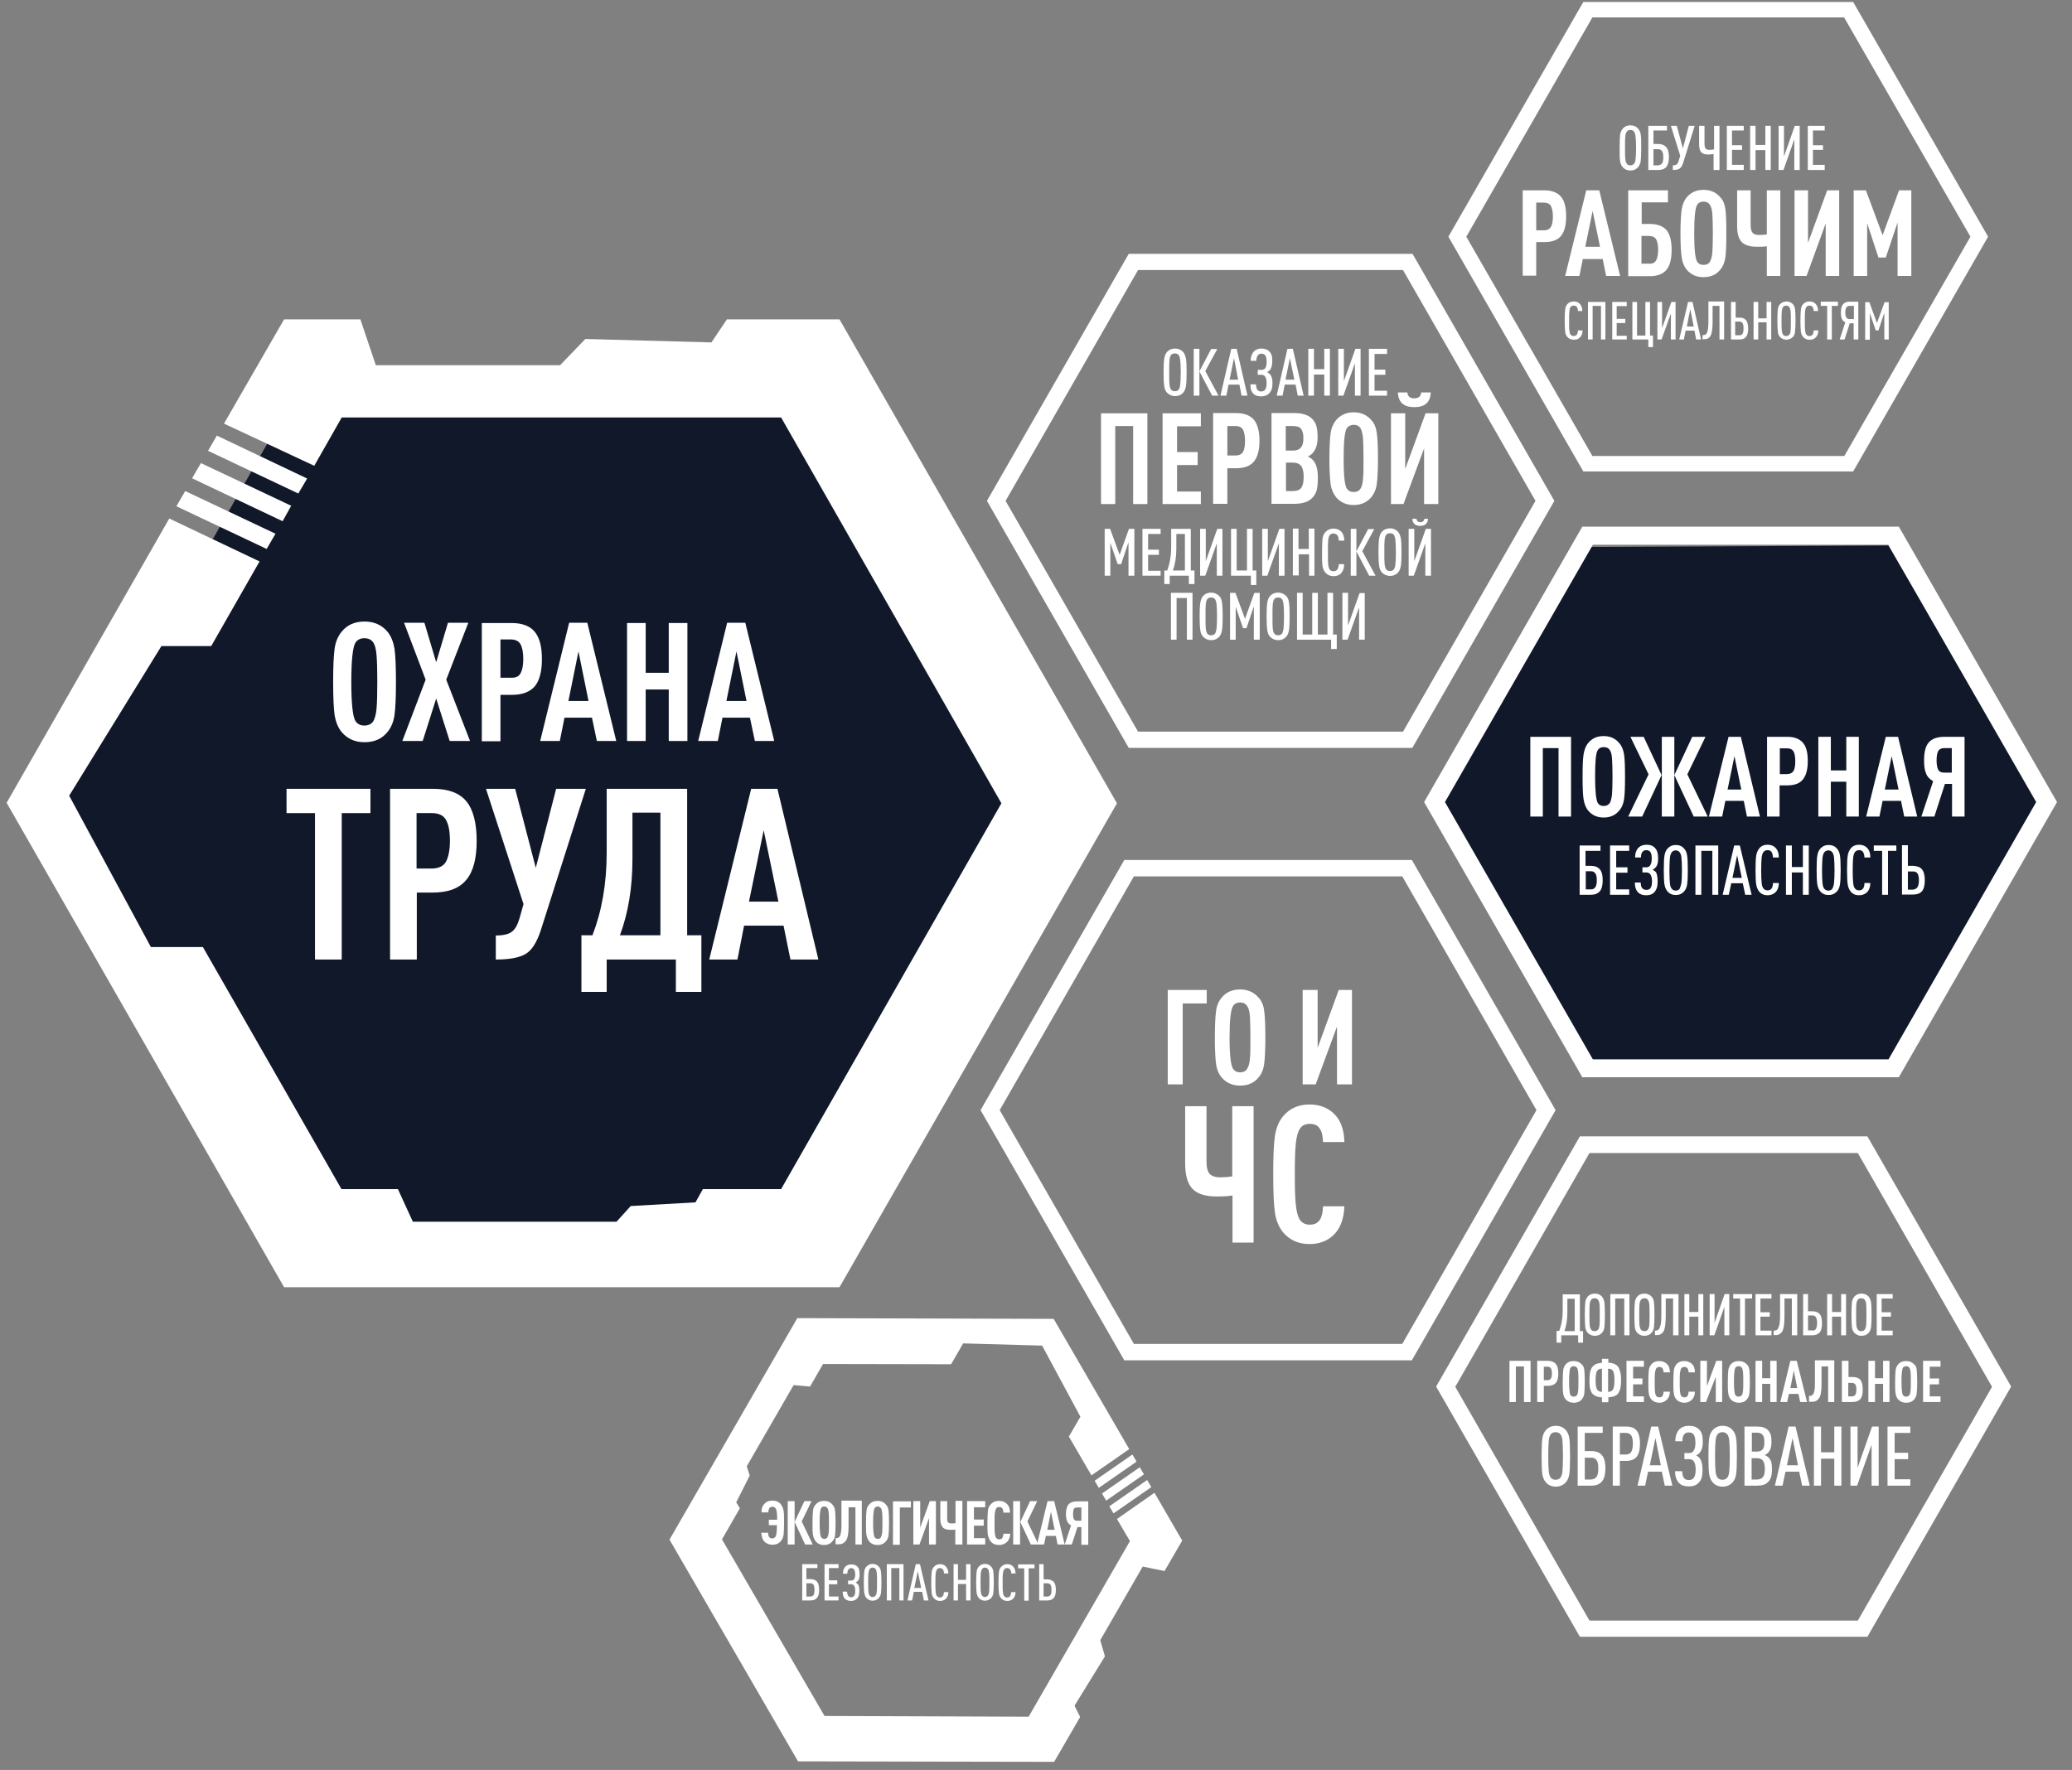
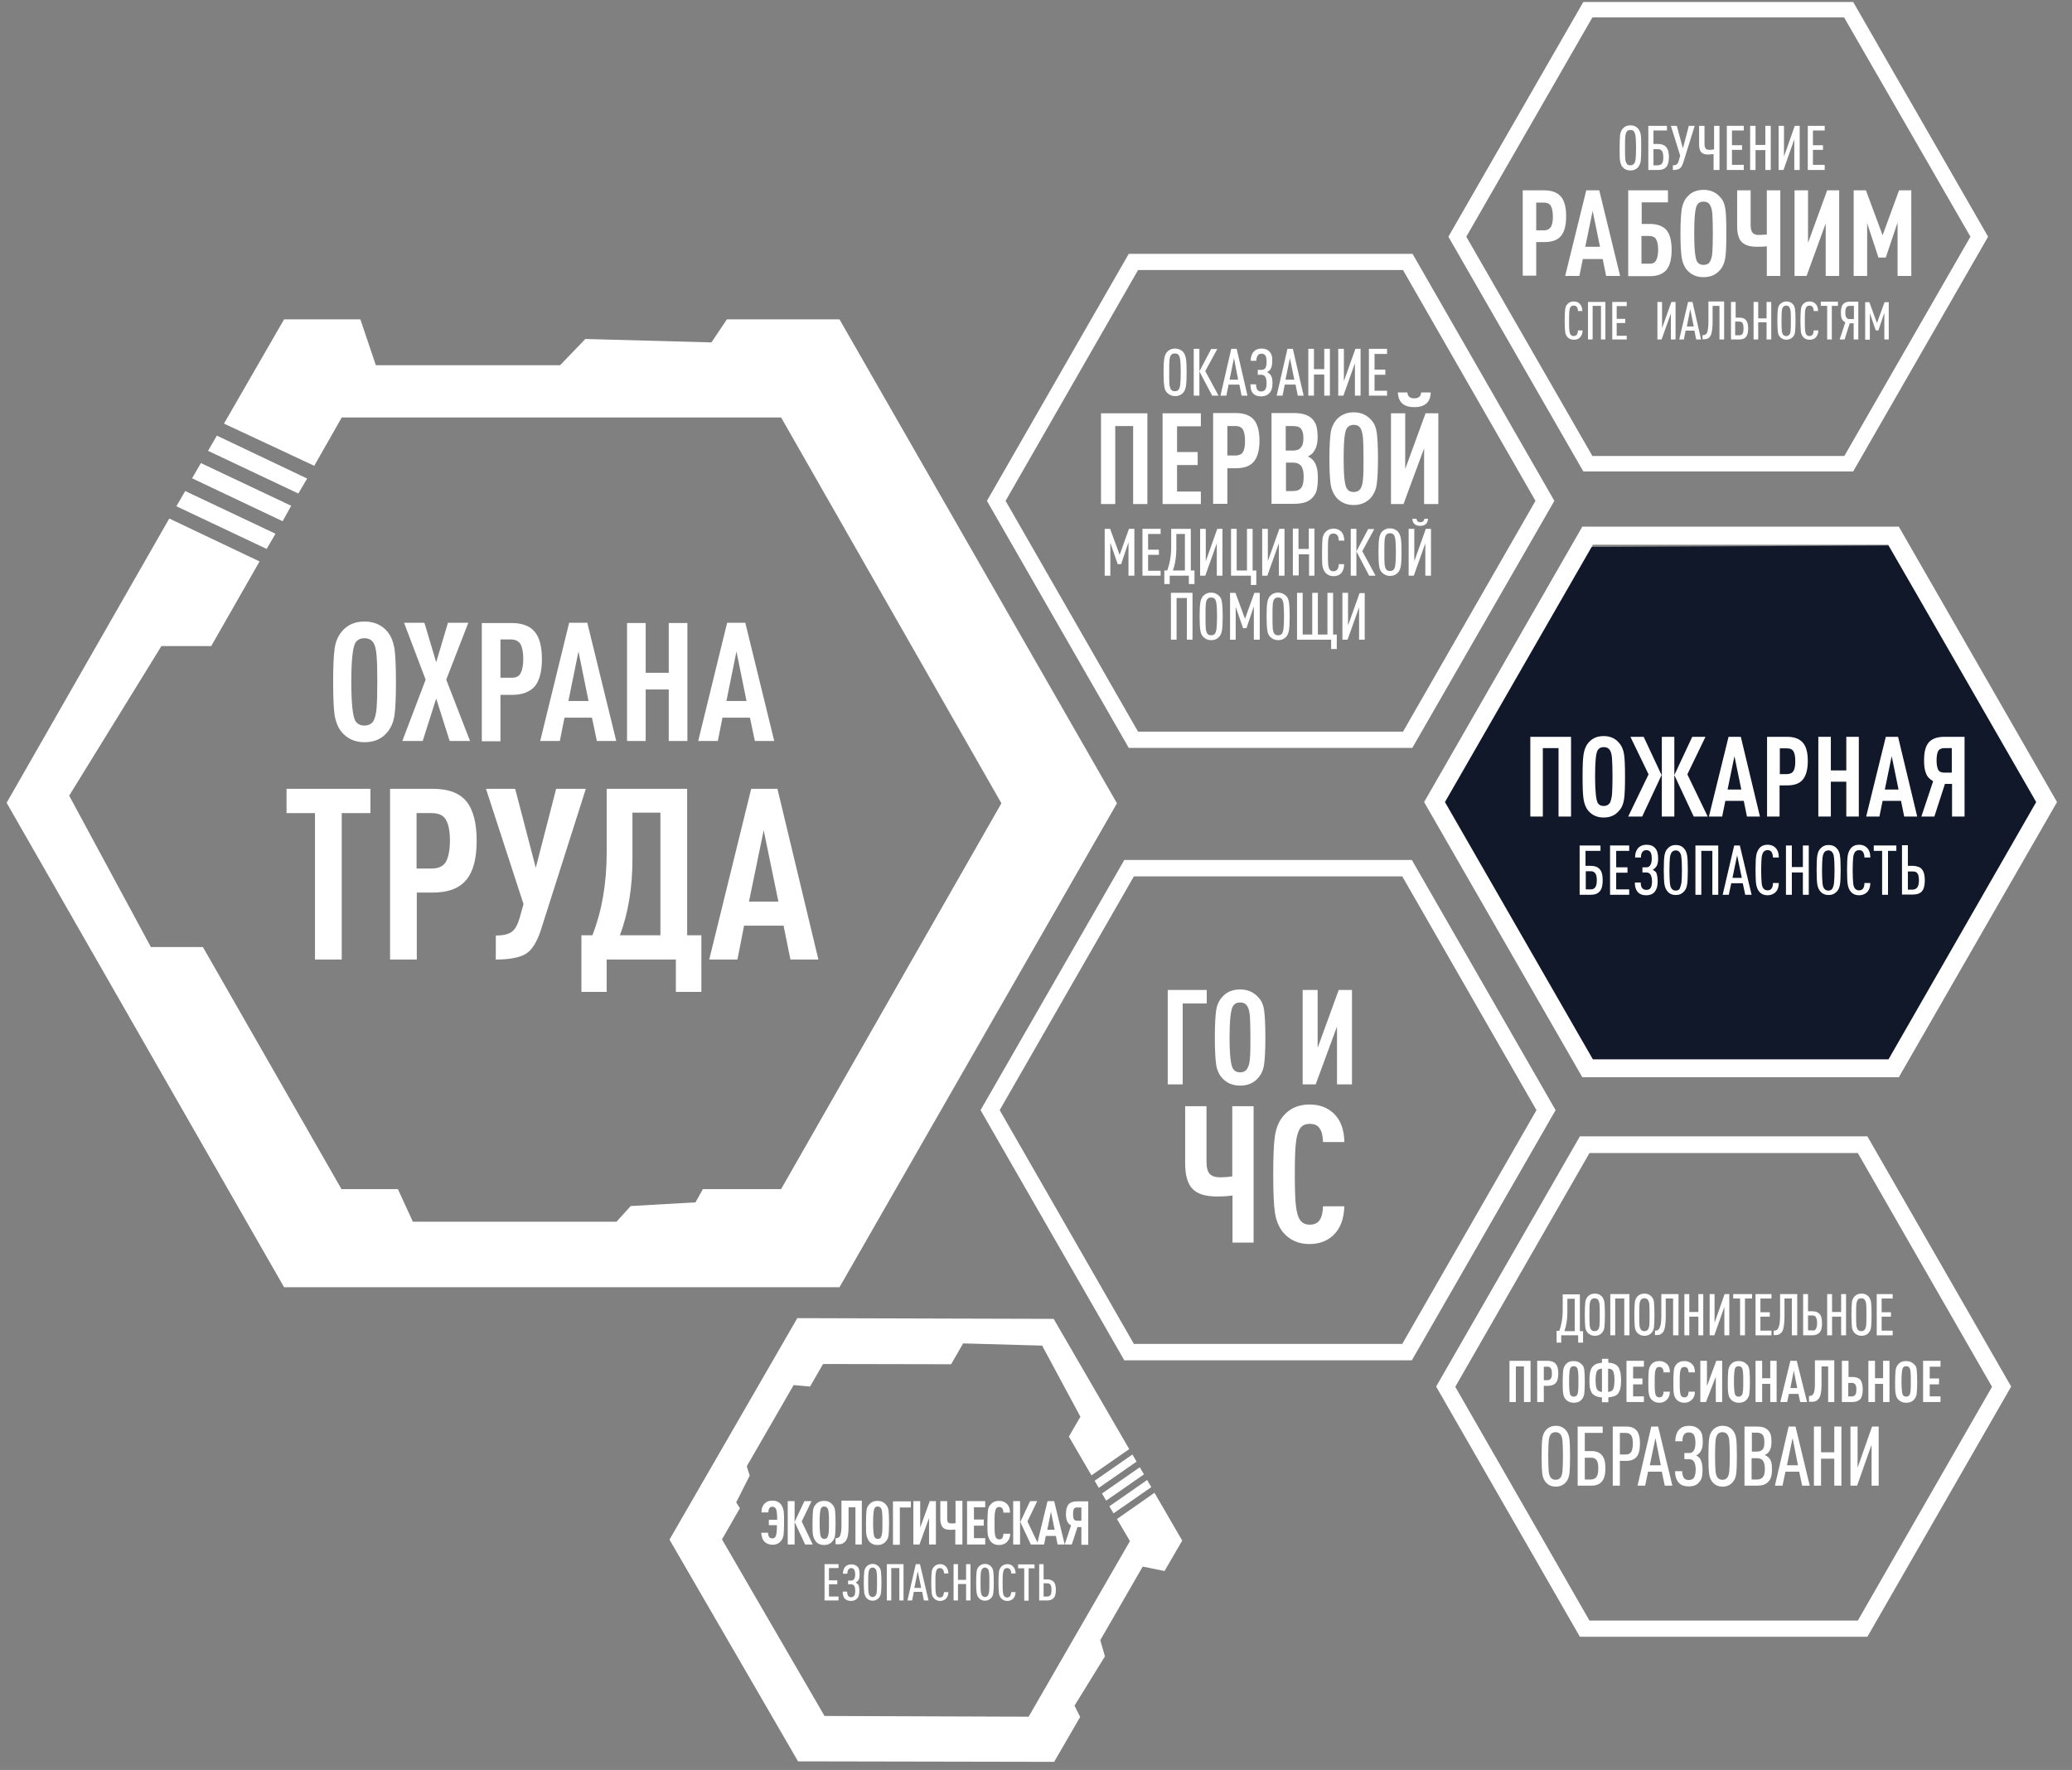
<svg xmlns="http://www.w3.org/2000/svg" version="1.0" id="Слой_1" x="0px" y="0px" viewBox="0 0 844.6 721.6" style="enable-background:new 0 0 844.6 721.6;" xml:space="preserve">
  <rect x="0" y="0" width="844.6" height="721.6" fill="#808080" stroke="none" />
  <style type="text/css">
	.st0{fill:#10182A;}
	.st1{fill:#FFFFFF;}
</style>
  <polygon class="st0" points="770.9,435.2 648,435.8 586,329.7 646.9,223 769.8,222.4 831.8,328.5 " />
-   <polygon class="st0" points="328.1,505.3 125.4,506.3 23.1,331.3 123.6,155.2 326.3,154.1 428.6,329.2 " />
  <path id="Фигура_3_2_" class="st1" d="M342.2,524.8H115.8L2.7,327.3L69,211.4l36.8,17.5l-19.7,34.5H65.8l-37.6,61l33.3,61.7  h21.2l56.5,98.7h23l6.1,13.3h83l5.8-6.4l26.4-1.5l3-5.4h31.9l89.8-157.3l-89.8-157.3H139.3l-11.2,19.7l-36.8-17.2l24.5-42.5h31.1  l6.3,18.7h75.1l10.3-10.7l51.4,1.4l6.3-9.4h45.9l113.1,197.3L342.2,524.8z M121.6,201.2l-36.8-17.4l3.6-6.2l36.8,17.5L121.6,201.2z   M115.2,212.5L78.3,195l3.6-6.2l36.8,17.4L115.2,212.5z M108.7,223.8l-36.8-17.4l3.6-6.2l36.8,17.4L108.7,223.8z" />
  <path id="Фигура_4_10_" class="st1" d="M575.7,304.9H460.1l-57.8-100.7l57.8-100.7h115.7l57.8,100.7L575.7,304.9z   M463.9,298.3h108l54-94.1l-54-94.1h-108l-54,94.1L463.9,298.3z" />
  <path id="Фигура_4_9_" class="st1" d="M755.4,192.2h-110l-55-95.7l55-95.7h110l55,95.7L755.4,192.2z M649.1,185.9h102.7  l51.4-89.4L751.7,7.1H649.1l-51.4,89.4L649.1,185.9z" />
  <g>
    <path class="st1" d="M623.8,571.6h-2.6v-14.5h-3.3v14.5h-2.6v-16.8h8.6V571.6z" />
    <path class="st1" d="M635.2,559.9c0,1.8-0.3,3.1-1,3.9c-0.7,0.8-1.8,1.2-3.3,1.2h-1.6v6.6h-2.7v-16.8h4.2c1.5,0,2.6,0.4,3.3,1.2   C634.9,556.9,635.2,558.2,635.2,559.9z M632.2,562c0.3-0.5,0.4-1.1,0.4-2c0-0.9-0.1-1.6-0.4-2.1c-0.3-0.5-0.7-0.7-1.4-0.7h-1.5v5.5   h1.5C631.5,562.7,631.9,562.4,632.2,562z" />
    <path class="st1" d="M645.8,558.5c0.1,1,0.2,2.6,0.2,4.8c0,2.2-0.1,3.8-0.2,4.8c-0.1,1-0.5,1.8-1,2.4c-0.8,1-1.9,1.4-3.3,1.4   c-1.4,0-2.5-0.5-3.3-1.4c-0.5-0.6-0.9-1.4-1-2.4c-0.2-1-0.2-2.6-0.2-4.7c0-2.2,0.1-3.8,0.2-4.7c0.1-1,0.5-1.8,1-2.4   c0.8-1,1.9-1.4,3.3-1.4c1.4,0,2.5,0.5,3.3,1.4C645.3,556.7,645.7,557.5,645.8,558.5z M643.3,567c0.1-0.8,0.1-2.1,0.1-3.8   c0-1.7,0-2.9-0.1-3.8c-0.1-0.8-0.2-1.4-0.5-1.8c-0.3-0.4-0.7-0.6-1.3-0.6c-0.6,0-1,0.2-1.3,0.6c-0.4,0.6-0.6,2.5-0.6,5.6   s0.2,5,0.6,5.6c0.3,0.4,0.7,0.6,1.3,0.6c0.6,0,1-0.2,1.3-0.6C643.1,568.4,643.2,567.8,643.3,567z" />
    <path class="st1" d="M660.6,559.9c0.1,0.8,0.2,1.7,0.2,2.8c0,1.1-0.1,2.1-0.2,2.8c-0.1,0.8-0.4,1.5-0.7,2.1   c-0.3,0.7-0.9,1.2-1.6,1.5c-0.7,0.3-1.6,0.5-2.7,0.6v2H653v-2c-0.9,0-1.6-0.2-2.2-0.4c-0.6-0.2-1.1-0.6-1.5-0.9   c-0.4-0.4-0.7-0.9-0.9-1.5c-0.2-0.6-0.4-1.2-0.4-1.9c-0.1-0.6-0.1-1.4-0.1-2.3c0-1.2,0.1-2.1,0.2-2.9c0.1-0.8,0.4-1.5,0.7-2.1   c0.4-0.6,0.9-1.1,1.6-1.5c0.7-0.3,1.6-0.5,2.6-0.6V554h2.6v1.6c1.1,0,2,0.2,2.7,0.6c0.7,0.3,1.2,0.8,1.6,1.5   C660.2,558.4,660.4,559.1,660.6,559.9z M653,567.5V558c-1.1,0-1.7,0.4-2.1,1.1c-0.3,0.7-0.5,1.9-0.5,3.6s0.2,2.9,0.5,3.6   C651.3,567,651.9,567.4,653,567.5z M657.6,566.3c0.3-0.7,0.5-1.9,0.5-3.6s-0.2-2.9-0.5-3.6c-0.3-0.7-1-1.1-2.1-1.1v9.5   C656.6,567.4,657.3,567,657.6,566.3z" />
    <path class="st1" d="M670.1,571.6H663v-16.8h7.1v2.4h-4.4v4.8h3.8v2.4h-3.8v4.9h4.4V571.6z" />
    <path class="st1" d="M680.7,567.2c0,1.6-0.5,2.8-1.4,3.6c-0.8,0.7-1.7,1.1-2.9,1.1c-1.4,0-2.5-0.5-3.3-1.4c-0.5-0.6-0.9-1.4-1-2.4   c-0.2-1-0.2-2.6-0.2-4.7c0-2.2,0.1-3.8,0.2-4.7c0.1-1,0.5-1.8,1-2.4c0.8-1,1.9-1.4,3.3-1.4c1.2,0,2.2,0.4,3,1.1   c0.9,0.8,1.3,2,1.3,3.5h-2.6c0-0.8-0.2-1.3-0.4-1.6c-0.3-0.4-0.7-0.6-1.3-0.6c-0.6,0-1,0.2-1.3,0.6c-0.2,0.4-0.4,1-0.5,1.8   c-0.1,0.8-0.1,2.1-0.1,3.8c0,1.7,0,2.9,0.1,3.8c0.1,0.8,0.2,1.4,0.5,1.8c0.3,0.4,0.7,0.6,1.3,0.6c0.6,0,1-0.2,1.3-0.6   c0.2-0.4,0.4-0.9,0.4-1.7H680.7z" />
    <path class="st1" d="M690.9,567.2c0,1.6-0.5,2.8-1.4,3.6c-0.8,0.7-1.7,1.1-2.9,1.1c-1.4,0-2.5-0.5-3.3-1.4c-0.5-0.6-0.9-1.4-1-2.4   c-0.2-1-0.2-2.6-0.2-4.7c0-2.2,0.1-3.8,0.2-4.7c0.1-1,0.5-1.8,1-2.4c0.8-1,1.9-1.4,3.3-1.4c1.2,0,2.2,0.4,3,1.1   c0.9,0.8,1.3,2,1.3,3.5h-2.6c0-0.8-0.2-1.3-0.4-1.6c-0.3-0.4-0.7-0.6-1.3-0.6c-0.6,0-1,0.2-1.3,0.6c-0.2,0.4-0.4,1-0.5,1.8   c-0.1,0.8-0.1,2.1-0.1,3.8c0,1.7,0,2.9,0.1,3.8c0.1,0.8,0.2,1.4,0.5,1.8c0.3,0.4,0.7,0.6,1.3,0.6c0.6,0,1-0.2,1.3-0.6   c0.2-0.4,0.4-0.9,0.4-1.7H690.9z" />
    <path class="st1" d="M695.4,571.6h-2.3v-16.8h2.7v10.3l3.8-10.3h2.4v16.8h-2.6v-10.3L695.4,571.6z" />
    <path class="st1" d="M713.1,558.5c0.1,1,0.2,2.6,0.2,4.8c0,2.2-0.1,3.8-0.2,4.8c-0.1,1-0.5,1.8-1,2.4c-0.8,1-1.9,1.4-3.3,1.4   s-2.5-0.5-3.3-1.4c-0.5-0.6-0.9-1.4-1-2.4c-0.2-1-0.2-2.6-0.2-4.7c0-2.2,0.1-3.8,0.2-4.7c0.1-1,0.5-1.8,1-2.4   c0.8-1,1.9-1.4,3.3-1.4s2.5,0.5,3.3,1.4C712.6,556.7,712.9,557.5,713.1,558.5z M710.5,567c0.1-0.8,0.1-2.1,0.1-3.8   c0-1.7,0-2.9-0.1-3.8c-0.1-0.8-0.2-1.4-0.5-1.8c-0.3-0.4-0.7-0.6-1.3-0.6c-0.6,0-1,0.2-1.3,0.6c-0.4,0.6-0.6,2.5-0.6,5.6   s0.2,5,0.6,5.6c0.3,0.4,0.7,0.6,1.3,0.6c0.6,0,1-0.2,1.3-0.6C710.3,568.4,710.4,567.8,710.5,567z" />
    <path class="st1" d="M724.2,571.6h-2.6v-7.4h-3.3v7.4h-2.7v-16.8h2.7v7.1h3.3v-7.1h2.6V571.6z" />
    <path class="st1" d="M736.6,571.6h-2.8l-0.7-3.3h-3.9l-0.7,3.3h-2.8l4.1-16.8h2.6L736.6,571.6z M732.6,565.9l-1.4-7.1l-1.4,7.1   H732.6z" />
    <path class="st1" d="M747.9,571.6h-2.7v-14.5h-2.7v7.3c0,1.6-0.1,2.8-0.3,3.8c-0.2,1-0.5,1.7-1,2.2c-0.4,0.5-0.9,0.8-1.3,0.9   c-0.4,0.2-1,0.2-1.7,0.2h-0.8v-2.4h0.2c0.3,0,0.5,0,0.7-0.1c0.2,0,0.4-0.2,0.6-0.4c0.2-0.2,0.4-0.5,0.5-0.8s0.2-0.9,0.3-1.5   c0.1-0.6,0.1-1.4,0.1-2.4v-9.3h7.9V571.6z" />
    <path class="st1" d="M759.3,566.5c0,1.8-0.3,3.1-1,3.9c-0.7,0.8-1.8,1.2-3.3,1.2h-4.2v-16.8h2.7v6.6h1.6c1.5,0,2.6,0.4,3.3,1.2   C759,563.5,759.3,564.7,759.3,566.5z M756.3,568.6c0.3-0.5,0.4-1.1,0.4-2.1c0-0.9-0.1-1.6-0.4-2c-0.3-0.4-0.7-0.7-1.4-0.7h-1.5v5.5   h1.5C755.6,569.3,756,569,756.3,568.6z" />
    <path class="st1" d="M770.2,571.6h-2.6v-7.4h-3.3v7.4h-2.7v-16.8h2.7v7.1h3.3v-7.1h2.6V571.6z" />
    <path class="st1" d="M781.3,558.5c0.1,1,0.2,2.6,0.2,4.8c0,2.2-0.1,3.8-0.2,4.8c-0.1,1-0.5,1.8-1,2.4c-0.8,1-1.9,1.4-3.3,1.4   s-2.5-0.5-3.3-1.4c-0.5-0.6-0.9-1.4-1-2.4c-0.2-1-0.2-2.6-0.2-4.7c0-2.2,0.1-3.8,0.2-4.7c0.1-1,0.5-1.8,1-2.4   c0.8-1,1.9-1.4,3.3-1.4s2.5,0.5,3.3,1.4C780.9,556.7,781.2,557.5,781.3,558.5z M778.8,567c0.1-0.8,0.1-2.1,0.1-3.8   c0-1.7,0-2.9-0.1-3.8c-0.1-0.8-0.2-1.4-0.5-1.8c-0.3-0.4-0.7-0.6-1.3-0.6c-0.6,0-1,0.2-1.3,0.6c-0.4,0.6-0.6,2.5-0.6,5.6   s0.2,5,0.6,5.6c0.3,0.4,0.7,0.6,1.3,0.6c0.6,0,1-0.2,1.3-0.6C778.6,568.4,778.7,567.8,778.8,567z" />
    <path class="st1" d="M791,571.6h-7.1v-16.8h7.1v2.4h-4.4v4.8h3.8v2.4h-3.8v4.9h4.4V571.6z" />
  </g>
  <g>
    <path class="st1" d="M645.2,547.4h-1.9v-3h-6.9v3h-1.9v-4.8h1.1c0.9-2.4,1.4-5.2,1.4-8.2v-6.7h7v15h1.3V547.4z M641.9,542.6v-13.1   h-3v5.4c0,3-0.4,5.5-1.2,7.8H641.9z" />
    <path class="st1" d="M654,530.9c0.1,1,0.2,2.6,0.2,5.1c0,2.4-0.1,4.1-0.2,5.1c-0.1,1-0.5,1.7-1,2.3c-0.7,0.8-1.7,1.2-2.9,1.2   c-1.2,0-2.1-0.4-2.9-1.2c-0.5-0.6-0.9-1.3-1-2.3c-0.1-1-0.2-2.6-0.2-5.1c0-2.4,0.1-4.1,0.2-5.1c0.1-0.9,0.5-1.7,1-2.3   c0.7-0.8,1.7-1.2,2.9-1.2c1.2,0,2.1,0.4,2.9,1.2C653.5,529.2,653.8,530,654,530.9z M652,540.3c0.1-0.8,0.1-2.3,0.1-4.3   c0-2,0-3.5-0.1-4.3s-0.3-1.4-0.6-1.8c-0.3-0.4-0.8-0.6-1.4-0.6c-0.6,0-1.1,0.2-1.4,0.6c-0.3,0.4-0.5,1-0.6,1.8   c-0.1,0.8-0.1,2.3-0.1,4.3c0,2.1,0,3.5,0.1,4.3c0.1,0.8,0.3,1.4,0.6,1.8c0.3,0.4,0.8,0.6,1.4,0.6c0.6,0,1.1-0.2,1.4-0.6   C651.8,541.7,651.9,541.1,652,540.3z" />
    <path class="st1" d="M664.1,544.4h-2v-15h-3.7v15h-2v-16.8h7.8V544.4z" />
    <path class="st1" d="M674.2,530.9c0.1,1,0.2,2.6,0.2,5.1c0,2.4-0.1,4.1-0.2,5.1c-0.1,1-0.5,1.7-1,2.3c-0.7,0.8-1.7,1.2-2.9,1.2   c-1.2,0-2.1-0.4-2.9-1.2c-0.5-0.6-0.9-1.3-1-2.3c-0.1-1-0.2-2.6-0.2-5.1c0-2.4,0.1-4.1,0.2-5.1c0.1-0.9,0.5-1.7,1-2.3   c0.7-0.8,1.7-1.2,2.9-1.2c1.2,0,2.1,0.4,2.9,1.2C673.8,529.2,674.1,530,674.2,530.9z M672.3,540.3c0.1-0.8,0.1-2.3,0.1-4.3   c0-2,0-3.5-0.1-4.3c-0.1-0.8-0.3-1.4-0.6-1.8c-0.3-0.4-0.8-0.6-1.4-0.6c-0.6,0-1.1,0.2-1.4,0.6c-0.3,0.4-0.5,1-0.6,1.8   c-0.1,0.8-0.1,2.3-0.1,4.3c0,2.1,0,3.5,0.1,4.3c0.1,0.8,0.3,1.4,0.6,1.8c0.3,0.4,0.8,0.6,1.4,0.6c0.6,0,1.1-0.2,1.4-0.6   C672,541.7,672.2,541.1,672.3,540.3z" />
    <path class="st1" d="M684,544.4h-2v-15h-3v7.4c0,1.3-0.1,2.5-0.2,3.4c-0.1,0.9-0.3,1.7-0.5,2.2c-0.2,0.5-0.5,0.9-0.9,1.2   c-0.4,0.3-0.7,0.5-1,0.6c-0.3,0.1-0.7,0.1-1.2,0.1h-0.6v-1.8h0.2c0.4,0,0.7-0.1,0.9-0.2c0.2-0.1,0.5-0.3,0.7-0.7s0.4-1,0.6-1.8   c0.1-0.9,0.2-2,0.2-3.3v-8.9h7V544.4z" />
    <path class="st1" d="M694.3,544.4h-2v-7.6h-3.7v7.6h-2v-16.8h2v7.3h3.7v-7.3h2V544.4z" />
    <path class="st1" d="M704.9,544.4h-2v-11.6l-4.1,11.6h-1.9v-16.8h2v11.7l4.1-11.7h1.9V544.4z" />
    <path class="st1" d="M714.1,529.4h-2.8v15h-2v-15h-2.8v-1.8h7.7V529.4z" />
    <path class="st1" d="M722.1,544.4h-6.5v-16.8h6.5v1.8h-4.5v5.6h3.8v1.8h-3.8v5.7h4.5V544.4z" />
    <path class="st1" d="M732.4,544.4h-2v-15h-3v7.4c0,1.3-0.1,2.5-0.2,3.4c-0.1,0.9-0.3,1.7-0.5,2.2c-0.2,0.5-0.5,0.9-0.9,1.2   c-0.4,0.3-0.7,0.5-1,0.6c-0.3,0.1-0.7,0.1-1.2,0.1h-0.6v-1.8h0.2c0.4,0,0.7-0.1,0.9-0.2c0.2-0.1,0.5-0.3,0.7-0.7s0.4-1,0.6-1.8   c0.1-0.9,0.2-2,0.2-3.3v-8.9h7V544.4z" />
    <path class="st1" d="M741.7,535.7c0.7,0.7,1,2,1,3.8c0,1.8-0.3,3-1,3.8c-0.7,0.7-1.7,1.1-3,1.1H735v-16.8h2v7h1.7   C740.1,534.6,741.1,535,741.7,535.7z M740.2,541.8c0.3-0.5,0.5-1.3,0.5-2.4c0-1.1-0.2-1.9-0.5-2.4c-0.3-0.5-0.8-0.7-1.5-0.7H737   v6.1h1.7C739.4,542.6,739.9,542.3,740.2,541.8z" />
    <path class="st1" d="M752.5,544.4h-2v-7.6h-3.7v7.6h-2v-16.8h2v7.3h3.7v-7.3h2V544.4z" />
    <path class="st1" d="M762.7,530.9c0.1,1,0.2,2.6,0.2,5.1c0,2.4-0.1,4.1-0.2,5.1c-0.1,1-0.5,1.7-1,2.3c-0.7,0.8-1.7,1.2-2.9,1.2   c-1.2,0-2.1-0.4-2.9-1.2c-0.5-0.6-0.9-1.3-1-2.3c-0.1-1-0.2-2.6-0.2-5.1c0-2.4,0.1-4.1,0.2-5.1c0.1-0.9,0.5-1.7,1-2.3   c0.7-0.8,1.7-1.2,2.9-1.2c1.2,0,2.1,0.4,2.9,1.2C762.2,529.2,762.5,530,762.7,530.9z M760.7,540.3c0.1-0.8,0.1-2.3,0.1-4.3   c0-2,0-3.5-0.1-4.3c-0.1-0.8-0.3-1.4-0.6-1.8c-0.3-0.4-0.8-0.6-1.4-0.6c-0.6,0-1.1,0.2-1.4,0.6c-0.3,0.4-0.5,1-0.6,1.8   c-0.1,0.8-0.1,2.3-0.1,4.3c0,2.1,0,3.5,0.1,4.3c0.1,0.8,0.3,1.4,0.6,1.8c0.3,0.4,0.8,0.6,1.4,0.6c0.6,0,1.1-0.2,1.4-0.6   C760.4,541.7,760.6,541.1,760.7,540.3z" />
    <path class="st1" d="M771.5,544.4H765v-16.8h6.5v1.8H767v5.6h3.8v1.8H767v5.7h4.5V544.4z" />
  </g>
  <g>
    <path class="st1" d="M639.7,586.4c0.2,1.4,0.3,3.8,0.3,7.3c0,3.5-0.1,5.9-0.3,7.3c-0.2,1.4-0.7,2.5-1.4,3.3   c-1.1,1.2-2.4,1.8-4.1,1.8s-3.1-0.6-4.1-1.8c-0.7-0.8-1.2-1.9-1.4-3.3c-0.2-1.4-0.3-3.8-0.3-7.3c0-3.5,0.1-5.9,0.3-7.3   c0.2-1.4,0.7-2.5,1.4-3.3c1.1-1.2,2.4-1.8,4.1-1.8s3.1,0.6,4.1,1.8C639,583.9,639.5,585,639.7,586.4z M636.9,599.8   c0.1-1.2,0.2-3.2,0.2-6.2c0-2.9-0.1-5-0.2-6.2c-0.1-1.2-0.4-2.1-0.8-2.6c-0.5-0.6-1.1-0.9-2-0.9c-0.9,0-1.5,0.3-2,0.9   c-0.4,0.6-0.7,1.4-0.8,2.6c-0.1,1.2-0.2,3.2-0.2,6.2c0,3,0.1,5,0.2,6.2c0.1,1.2,0.4,2,0.8,2.6c0.5,0.6,1.1,0.9,2,0.9   c0.9,0,1.5-0.3,2-0.9C636.5,601.9,636.8,601,636.9,599.8z" />
    <path class="st1" d="M654.4,598.6c0,2.6-0.5,4.4-1.5,5.5c-1,1.1-2.4,1.6-4.3,1.6h-5.5v-24.1h10.2v2.6H646v7.4h2.6   c1.9,0,3.4,0.5,4.3,1.6C653.9,594.2,654.4,596.1,654.4,598.6z M650.8,602.1c0.5-0.7,0.7-1.8,0.7-3.4s-0.2-2.7-0.7-3.4s-1.2-1-2.2-1   H646v8.9h2.5C649.6,603.1,650.3,602.8,650.8,602.1z" />
    <path class="st1" d="M668.5,588.6c0,2.5-0.5,4.3-1.4,5.4c-1,1.1-2.4,1.6-4.3,1.6h-2.5v10.1h-2.9v-24.1h5.4c1.9,0,3.4,0.5,4.3,1.6   C668,584.2,668.5,586,668.5,588.6z M665.6,588.6c0-1.6-0.2-2.7-0.7-3.4c-0.5-0.7-1.2-1-2.2-1h-2.4v8.8h2.4c1,0,1.7-0.3,2.2-1   C665.3,591.3,665.6,590.2,665.6,588.6z" />
    <path class="st1" d="M681.7,605.7h-3.1l-1.2-5.7h-5.6l-1.2,5.7h-3.1l5.6-24.1h2.8L681.7,605.7z M677,597.4l-2.2-11.1l-2.3,11.1H677   z" />
    <path class="st1" d="M694,599.2c0,1.3-0.1,2.3-0.3,3.1c-0.2,0.8-0.6,1.5-1.2,2.1c-0.9,1.1-2.3,1.6-4.1,1.6c-1.7,0-3-0.4-3.9-1.3   c-1.1-1.1-1.7-2.7-1.7-4.9h2.9c0,1.3,0.3,2.2,0.8,2.9c0.5,0.5,1.1,0.7,1.9,0.7c0.8,0,1.4-0.2,1.9-0.7c0.6-0.7,0.9-1.9,0.9-3.5   c0-1.7-0.3-2.9-0.9-3.6c-0.5-0.5-1.1-0.7-1.8-0.7h-1.9v-2.5h1.9c0.7,0,1.3-0.2,1.7-0.7c0.6-0.7,0.9-1.8,0.9-3.5   c0-1.7-0.3-2.8-0.8-3.5c-0.5-0.5-1.1-0.7-1.9-0.7c-0.8,0-1.4,0.2-1.8,0.7c-0.6,0.6-0.8,1.6-0.8,2.9h-2.9c0-2.1,0.6-3.7,1.6-4.8   c1-1,2.3-1.5,4-1.5c1.8,0,3.1,0.5,4.1,1.5c0.6,0.6,1,1.3,1.2,2.1c0.2,0.8,0.3,1.8,0.3,3.1c0,1.8-0.4,3.2-1.1,4.1   c-0.5,0.6-1,1-1.6,1.3c0.7,0.3,1.2,0.8,1.6,1.3C693.6,595.7,694,597.1,694,599.2z" />
    <path class="st1" d="M707.7,586.4c0.2,1.4,0.3,3.8,0.3,7.3c0,3.5-0.1,5.9-0.3,7.3c-0.2,1.4-0.7,2.5-1.4,3.3   c-1.1,1.2-2.4,1.8-4.1,1.8s-3.1-0.6-4.1-1.8c-0.7-0.8-1.2-1.9-1.4-3.3c-0.2-1.4-0.3-3.8-0.3-7.3c0-3.5,0.1-5.9,0.3-7.3   c0.2-1.4,0.7-2.5,1.4-3.3c1.1-1.2,2.4-1.8,4.1-1.8s3.1,0.6,4.1,1.8C707,583.9,707.5,585,707.7,586.4z M704.9,599.8   c0.1-1.2,0.2-3.2,0.2-6.2c0-2.9-0.1-5-0.2-6.2c-0.1-1.2-0.4-2.1-0.8-2.6c-0.5-0.6-1.1-0.9-2-0.9c-0.9,0-1.5,0.3-2,0.9   c-0.4,0.6-0.7,1.4-0.8,2.6c-0.1,1.2-0.2,3.2-0.2,6.2c0,3,0.1,5,0.2,6.2c0.1,1.2,0.4,2,0.8,2.6c0.5,0.6,1.1,0.9,2,0.9   c0.9,0,1.5-0.3,2-0.9C704.5,601.9,704.8,601,704.9,599.8z" />
    <path class="st1" d="M722.3,598.9c0,1.4-0.1,2.5-0.4,3.3c-0.2,0.8-0.6,1.4-1.2,2c-0.9,1-2.4,1.5-4.4,1.5h-5.2v-24.1h5.2   c2,0,3.5,0.5,4.4,1.5c0.5,0.5,0.9,1.2,1.1,1.9c0.2,0.7,0.3,1.7,0.3,3c0,1.9-0.5,3.4-1.4,4.3c-0.4,0.4-0.8,0.7-1.4,0.9   c0.5,0.2,1,0.5,1.5,0.9c0.6,0.6,1,1.2,1.2,2C722.2,596.8,722.3,597.8,722.3,598.9z M719.2,588c0-1.4-0.2-2.4-0.7-3   c-0.5-0.6-1.3-0.9-2.3-0.9h-2.1v7.7h2.1c1,0,1.8-0.3,2.3-0.9C719,590.4,719.2,589.4,719.2,588z M719.4,598.8c0-1.5-0.3-2.6-0.8-3.3   c-0.5-0.7-1.4-1-2.5-1h-2.1v8.7h2.1c1.1,0,2-0.3,2.5-1C719.2,601.5,719.4,600.4,719.4,598.8z" />
    <path class="st1" d="M737.7,605.7h-3.1l-1.2-5.7h-5.6l-1.2,5.7h-3.1l5.6-24.1h2.8L737.7,605.7z M732.9,597.4l-2.2-11.1l-2.3,11.1   H732.9z" />
    <path class="st1" d="M750.6,605.7h-2.9v-11h-5.4v11h-2.9v-24.1h2.9v10.5h5.4v-10.5h2.9V605.7z" />
    <path class="st1" d="M765.8,605.7h-2.9V589l-5.9,16.7h-2.7v-24.1h2.9v16.8l5.9-16.8h2.7V605.7z" />
-     <path class="st1" d="M778.7,605.7h-9.3v-24.1h9.3v2.6h-6.4v8.1h5.5v2.6h-5.5v8.2h6.4V605.7z" />
  </g>
  <path id="Фигура_4_4_" class="st1" d="M774,439.2H645L580.5,327L645,214.7h129L838.5,327L774,439.2z M649.3,431.9h120.5  L830,327l-60.3-104.9H649.3L589,327L649.3,431.9z" />
  <g>
    <path class="st1" d="M640.4,332.9h-5.1V305h-6.4v27.9h-5.1v-32.5h16.6V332.9z" />
    <path class="st1" d="M662,307.5c0.3,1.9,0.4,5,0.4,9.2c0,4.2-0.1,7.3-0.4,9.2s-0.9,3.4-2,4.6c-1.6,1.9-3.6,2.8-6.3,2.8   c-2.6,0-4.7-0.9-6.3-2.8c-1-1.2-1.6-2.8-1.9-4.7c-0.3-1.9-0.4-5-0.4-9.1c0-4.2,0.1-7.2,0.4-9.1c0.3-1.9,0.9-3.5,1.9-4.7   c1.6-1.9,3.6-2.8,6.3-2.8c2.6,0,4.7,0.9,6.3,2.8C661,304,661.7,305.6,662,307.5z M657.1,323.9c0.1-1.6,0.2-4,0.2-7.3   s-0.1-5.7-0.2-7.3c-0.1-1.6-0.4-2.8-0.9-3.5c-0.5-0.8-1.3-1.2-2.5-1.2c-1.1,0-1.9,0.4-2.4,1.2c-0.8,1.2-1.1,4.8-1.1,10.8   s0.4,9.5,1.1,10.8c0.5,0.8,1.3,1.2,2.4,1.2c1.1,0,1.9-0.4,2.5-1.2C656.6,326.7,656.9,325.5,657.1,323.9z" />
    <path class="st1" d="M669.4,332.9h-5.7l8.3-17.2l-7.4-15.3h5.4l7.3,15.6L669.4,332.9z M682.5,332.9h-5.1v-32.5h5.1V332.9z    M696.1,332.9h-5.7l-7.9-16.9l7.3-15.6h5.4l-7.4,15.3L696.1,332.9z" />
    <path class="st1" d="M717.4,332.9h-5.3l-1.3-6.4h-7.5l-1.3,6.4h-5.4l8-32.5h5L717.4,332.9z M709.8,321.9l-2.8-13.6l-2.8,13.6H709.8   z" />
    <path class="st1" d="M736.9,310.3c0,3.4-0.7,5.9-2,7.5c-1.3,1.6-3.4,2.4-6.4,2.4h-3.1v12.7h-5.1v-32.5h8.2c2.9,0,5,0.8,6.4,2.4   C736.3,304.4,736.9,306.9,736.9,310.3z M731.1,314.3c0.5-0.9,0.7-2.2,0.7-3.9c0-1.8-0.2-3.1-0.7-4c-0.5-0.9-1.4-1.3-2.7-1.3h-2.9   v10.5h2.9C729.7,315.6,730.6,315.1,731.1,314.3z" />
    <path class="st1" d="M757.7,332.9h-5.1v-14.2h-6.3v14.2h-5.1v-32.5h5.1v13.7h6.3v-13.7h5.1V332.9z" />
    <path class="st1" d="M781.5,332.9h-5.3l-1.3-6.4h-7.5l-1.3,6.4h-5.4l8-32.5h5L781.5,332.9z M773.9,321.9l-2.8-13.6l-2.8,13.6H773.9   z" />
    <path class="st1" d="M788.5,332.9h-5.3l4.8-14.4c-1.4-0.8-2.4-1.8-2.9-3.2c-0.6-1.4-0.8-3.1-0.8-5.3c0-3.4,0.6-5.8,1.9-7.3   c1.3-1.5,3.4-2.3,6.4-2.3h8.2v32.5h-5.1v-13.3h-2.9L788.5,332.9z M790,306.3c-0.4,0.9-0.6,2.1-0.6,3.7c0,1.6,0.2,2.8,0.6,3.7   c0.4,0.9,1.3,1.3,2.5,1.3h3.1V305h-3.1C791.3,305,790.4,305.5,790,306.3z" />
  </g>
  <g>
    <path class="st1" d="M467.7,205.5h-5.8v-31.8h-7.3v31.8h-5.8v-37h18.9V205.5z" />
    <path class="st1" d="M489.5,205.5h-15.6v-37h15.6v5.3h-9.7v10.5h8.4v5.3h-8.4v10.8h9.7V205.5z" />
    <path class="st1" d="M513.4,179.7c0,3.9-0.8,6.7-2.3,8.5c-1.5,1.8-3.9,2.7-7.3,2.7h-3.5v14.5h-5.8v-37h9.3c3.3,0,5.7,0.9,7.3,2.7   C512.6,172.9,513.4,175.8,513.4,179.7z M506.7,184.2c0.6-1,0.8-2.5,0.8-4.5c0-2-0.3-3.5-0.8-4.5c-0.6-1-1.6-1.5-3.1-1.5h-3.3v12   h3.3C505.1,185.7,506.2,185.2,506.7,184.2z" />
    <path class="st1" d="M537.2,194.8c0,2.2-0.2,3.9-0.5,5.1c-0.3,1.2-1,2.3-1.9,3.2c-1.6,1.6-4,2.3-7.3,2.3h-9.2v-37h9.3   c3.3,0,5.7,0.8,7.2,2.3c0.9,0.9,1.5,1.9,1.8,3c0.3,1.1,0.5,2.7,0.5,4.6c0,2.8-0.7,5-2.1,6.5c-0.6,0.6-1.2,1-1.9,1.3   c0.8,0.4,1.5,0.8,2,1.4C536.5,188.9,537.2,191.3,537.2,194.8z M531.3,178.7c0-1.8-0.3-3.1-1-3.9c-0.6-0.8-1.7-1.1-3.3-1.1h-2.9v10   h2.9c1.5,0,2.6-0.4,3.2-1.2C531,181.7,531.3,180.4,531.3,178.7z M531.4,194.4c0-2-0.3-3.5-1-4.4c-0.7-0.9-1.8-1.4-3.4-1.4h-2.8   v11.6h2.8c1.6,0,2.7-0.4,3.4-1.3C531.1,198,531.4,196.5,531.4,194.4z" />
    <path class="st1" d="M561.2,176.4c0.3,2.2,0.5,5.7,0.5,10.5c0,4.8-0.2,8.3-0.5,10.5c-0.3,2.2-1.1,3.9-2.2,5.3   c-1.8,2.1-4.2,3.2-7.2,3.2c-3,0-5.4-1.1-7.2-3.2c-1.1-1.4-1.9-3.2-2.2-5.3c-0.3-2.2-0.5-5.6-0.5-10.4c0-4.8,0.2-8.3,0.5-10.4   c0.3-2.2,1.1-3.9,2.2-5.3c1.8-2.1,4.2-3.2,7.2-3.2c3,0,5.4,1.1,7.2,3.2C560.2,172.5,560.9,174.3,561.2,176.4z M555.6,195.2   c0.2-1.8,0.2-4.6,0.2-8.3c0-3.7-0.1-6.5-0.2-8.3c-0.2-1.8-0.5-3.1-1-4c-0.6-0.9-1.5-1.4-2.8-1.4c-1.2,0-2.2,0.5-2.8,1.4   c-0.9,1.4-1.3,5.5-1.3,12.3c0,6.8,0.4,10.9,1.3,12.3c0.6,0.9,1.5,1.4,2.8,1.4c1.3,0,2.2-0.5,2.8-1.4   C555.1,198.4,555.5,197,555.6,195.2z" />
    <path class="st1" d="M572.1,205.5H567v-37h5.8v22.7l8.3-22.7h5.2v37h-5.8v-22.7L572.1,205.5z M583.2,160c-0.1,4-2.4,6-6.7,6   c-4.3,0-6.5-2-6.7-6h3.9c0.1,1.6,1,2.4,2.8,2.4c1.7,0,2.7-0.8,2.8-2.4H583.2z" />
  </g>
  <g>
    <path class="st1" d="M483.4,146.1c0.2,1.1,0.3,3,0.3,5.7c0,2.7-0.1,4.7-0.3,5.7c-0.2,1.1-0.5,1.9-1.1,2.6c-0.8,0.9-1.9,1.4-3.3,1.4   c-1.3,0-2.4-0.5-3.3-1.4c-0.6-0.7-1-1.5-1.1-2.6c-0.2-1.1-0.3-3-0.3-5.7c0-2.7,0.1-4.7,0.3-5.7c0.2-1.1,0.5-1.9,1.1-2.6   c0.8-0.9,1.9-1.4,3.3-1.4c1.3,0,2.4,0.5,3.3,1.4C482.8,144.1,483.2,145,483.4,146.1z M481.1,156.7c0.1-0.9,0.2-2.6,0.2-4.9   s-0.1-3.9-0.2-4.9c-0.1-0.9-0.3-1.6-0.6-2.1c-0.4-0.5-0.9-0.7-1.6-0.7c-0.7,0-1.2,0.2-1.6,0.7c-0.3,0.4-0.5,1.1-0.6,2.1   c-0.1,0.9-0.1,2.6-0.1,4.9c0,2.3,0,4,0.1,4.9c0.1,0.9,0.3,1.6,0.6,2.1c0.4,0.5,0.9,0.7,1.6,0.7c0.7,0,1.2-0.2,1.6-0.7   C480.8,158.3,481,157.6,481.1,156.7z" />
    <path class="st1" d="M488.9,161.3h-2.3v-19.1h2.3V161.3z M496.7,161.3h-2.6l-5.2-9.9l4.8-9.1h2.5l-4.9,9L496.7,161.3z" />
    <path class="st1" d="M508.5,161.3h-2.4l-0.9-4.5h-4.4l-0.9,4.5h-2.4l4.4-19.1h2.2L508.5,161.3z M504.7,154.8L503,146l-1.8,8.8   H504.7z" />
    <path class="st1" d="M518.7,156.2c0,1-0.1,1.8-0.3,2.4c-0.2,0.6-0.5,1.2-1,1.7c-0.7,0.8-1.8,1.3-3.3,1.3c-1.3,0-2.4-0.3-3.1-1   c-0.9-0.8-1.3-2.1-1.3-3.9h2.3c0,1,0.2,1.8,0.6,2.3c0.4,0.4,0.8,0.6,1.5,0.6c0.6,0,1.1-0.2,1.5-0.6c0.5-0.6,0.7-1.5,0.7-2.8   c0-1.4-0.3-2.3-0.7-2.8c-0.4-0.4-0.8-0.6-1.4-0.6h-1.5v-2h1.5c0.6,0,1-0.2,1.4-0.5c0.5-0.5,0.7-1.5,0.7-2.8c0-1.3-0.2-2.2-0.6-2.7   c-0.4-0.4-0.8-0.6-1.5-0.6c-0.6,0-1.1,0.2-1.4,0.6c-0.4,0.5-0.7,1.3-0.7,2.3h-2.3c0-1.7,0.5-2.9,1.3-3.8c0.8-0.8,1.8-1.2,3.1-1.2   c1.4,0,2.5,0.4,3.2,1.2c0.5,0.5,0.8,1,1,1.7c0.2,0.6,0.2,1.4,0.2,2.4c0,1.4-0.3,2.5-0.8,3.3c-0.4,0.4-0.8,0.8-1.3,1   c0.5,0.3,0.9,0.6,1.3,1C518.4,153.4,518.7,154.6,518.7,156.2z" />
    <path class="st1" d="M531.4,161.3H529l-0.9-4.5h-4.4l-0.9,4.5h-2.4l4.4-19.1h2.2L531.4,161.3z M527.6,154.8l-1.8-8.8l-1.8,8.8   H527.6z" />
    <path class="st1" d="M542.1,161.3h-2.3v-8.6h-4.2v8.6h-2.3v-19.1h2.3v8.3h4.2v-8.3h2.3V161.3z" />
    <path class="st1" d="M554.6,161.3h-2.3v-13.2l-4.7,13.2h-2.1v-19.1h2.3v13.2l4.7-13.2h2.1V161.3z" />
    <path class="st1" d="M565.4,161.3H558v-19.1h7.4v2.1h-5.1v6.4h4.4v2.1h-4.4v6.5h5.1V161.3z" />
  </g>
  <g>
    <path class="st1" d="M462.3,234.7H460v-13.6l-3,8.9h-1.4l-3-8.7v13.4h-2.3v-19.1h2.2l3.9,10.6l3.8-10.6h2.2V234.7z" />
    <path class="st1" d="M473.1,234.7h-7.4v-19.1h7.4v2.1H468v6.4h4.4v2.1H468v6.5h5.1V234.7z" />
    <path class="st1" d="M486.8,238.1h-2.2v-3.4h-7.8v3.4h-2.2v-5.5h1.2c1-2.8,1.6-5.9,1.6-9.3v-7.7h8v17h1.5V238.1z M483,232.6v-14.9   h-3.5v6.1c0,3.4-0.5,6.3-1.4,8.8H483z" />
    <path class="st1" d="M498.3,234.7H496v-13.2l-4.7,13.2h-2.1v-19.1h2.3v13.2l4.7-13.2h2.1V234.7z" />
    <path class="st1" d="M512.1,238.5h-2.2v-3.8h-8.1v-19.1h2.3v17h4.2v-17h2.3v17h1.5V238.5z" />
    <path class="st1" d="M523.6,234.7h-2.3v-13.2l-4.7,13.2h-2.1v-19.1h2.3v13.2l4.7-13.2h2.1V234.7z" />
    <path class="st1" d="M535.9,234.7h-2.3V226h-4.2v8.6H527v-19.1h2.3v8.3h4.2v-8.3h2.3V234.7z" />
    <path class="st1" d="M547.9,230c0,1.7-0.5,3-1.4,3.9c-0.8,0.7-1.8,1-2.9,1c-1.4,0-2.5-0.5-3.3-1.4c-0.6-0.7-1-1.6-1.2-2.6   c-0.2-1.1-0.2-3-0.2-5.7c0-2.8,0.1-4.7,0.2-5.7c0.2-1.1,0.5-1.9,1.2-2.6c0.8-0.9,1.9-1.4,3.3-1.4c1.2,0,2.2,0.4,3,1.1   c0.9,0.9,1.3,2.1,1.4,3.8h-2.3c0-1-0.2-1.7-0.6-2.2c-0.4-0.4-0.9-0.7-1.5-0.7c-0.7,0-1.2,0.2-1.6,0.7c-0.3,0.4-0.5,1.1-0.6,2.1   c-0.1,0.9-0.1,2.6-0.1,4.9c0,2.3,0,4,0.1,4.9c0.1,0.9,0.3,1.6,0.6,2.1c0.4,0.5,0.9,0.7,1.6,0.7c0.6,0,1.1-0.2,1.5-0.7   c0.4-0.5,0.6-1.2,0.6-2.2H547.9z" />
    <path class="st1" d="M552.9,234.7h-2.3v-19.1h2.3V234.7z M560.7,234.7h-2.6l-5.2-9.9l4.8-9.1h2.5l-4.9,9L560.7,234.7z" />
    <path class="st1" d="M571,219.4c0.2,1.1,0.3,3,0.3,5.7c0,2.7-0.1,4.7-0.3,5.7c-0.2,1.1-0.5,1.9-1.1,2.6c-0.8,0.9-1.9,1.4-3.3,1.4   c-1.3,0-2.4-0.5-3.3-1.4c-0.6-0.7-1-1.5-1.1-2.6c-0.2-1.1-0.3-3-0.3-5.7c0-2.7,0.1-4.7,0.3-5.7c0.2-1.1,0.5-1.9,1.1-2.6   c0.8-0.9,1.9-1.4,3.3-1.4c1.3,0,2.4,0.5,3.3,1.4C570.4,217.5,570.8,218.3,571,219.4z M568.8,230c0.1-0.9,0.2-2.6,0.2-4.9   s-0.1-3.9-0.2-4.9c-0.1-0.9-0.3-1.6-0.6-2.1c-0.4-0.5-0.9-0.7-1.6-0.7c-0.7,0-1.2,0.2-1.6,0.7c-0.3,0.4-0.5,1.1-0.6,2.1   c-0.1,0.9-0.1,2.6-0.1,4.9c0,2.3,0,4,0.1,4.9c0.1,0.9,0.3,1.6,0.6,2.1c0.4,0.5,0.9,0.7,1.6,0.7c0.7,0,1.2-0.2,1.6-0.7   C568.5,231.7,568.7,231,568.8,230z" />
    <path class="st1" d="M583.3,234.7H581v-13.2l-4.7,13.2h-2.1v-19.1h2.3v13.2l4.7-13.2h2.1V234.7z M582.1,211.5   c-0.1,1.9-1.2,2.9-3.2,2.9c-2,0-3.1-1-3.2-2.9h1.7c0.1,0.9,0.6,1.4,1.6,1.4c0.9,0,1.5-0.5,1.6-1.4H582.1z" />
    <path class="st1" d="M486.1,260.8h-2.3v-17h-4.2v17h-2.3v-19.1h8.8V260.8z" />
    <path class="st1" d="M498.1,245.6c0.2,1.1,0.3,3,0.3,5.7c0,2.7-0.1,4.7-0.3,5.7c-0.2,1.1-0.5,1.9-1.1,2.6c-0.8,0.9-1.9,1.4-3.3,1.4   c-1.3,0-2.4-0.5-3.3-1.4c-0.6-0.7-1-1.5-1.1-2.6c-0.2-1.1-0.3-3-0.3-5.7c0-2.7,0.1-4.7,0.3-5.7c0.2-1.1,0.5-1.9,1.1-2.6   c0.8-0.9,1.9-1.4,3.3-1.4c1.3,0,2.4,0.5,3.3,1.4C497.6,243.6,498,244.5,498.1,245.6z M495.9,256.2c0.1-0.9,0.2-2.6,0.2-4.9   c0-2.3-0.1-3.9-0.2-4.9c-0.1-0.9-0.3-1.6-0.6-2.1c-0.4-0.5-0.9-0.7-1.6-0.7c-0.7,0-1.2,0.2-1.6,0.7c-0.3,0.4-0.5,1.1-0.6,2.1   c-0.1,0.9-0.1,2.6-0.1,4.9c0,2.3,0,4,0.1,4.9c0.1,0.9,0.3,1.6,0.6,2.1c0.4,0.5,0.9,0.7,1.6,0.7c0.7,0,1.2-0.2,1.6-0.7   C495.6,257.8,495.8,257.1,495.9,256.2z" />
    <path class="st1" d="M513.4,260.8h-2.3v-13.6l-3,8.9h-1.4l-3-8.7v13.4h-2.3v-19.1h2.2l3.9,10.6l3.8-10.6h2.2V260.8z" />
    <path class="st1" d="M525.4,245.6c0.2,1.1,0.3,3,0.3,5.7c0,2.7-0.1,4.7-0.3,5.7c-0.2,1.1-0.5,1.9-1.1,2.6c-0.8,0.9-1.9,1.4-3.3,1.4   c-1.3,0-2.4-0.5-3.3-1.4c-0.6-0.7-1-1.5-1.1-2.6c-0.2-1.1-0.3-3-0.3-5.7c0-2.7,0.1-4.7,0.3-5.7c0.2-1.1,0.5-1.9,1.1-2.6   c0.8-0.9,1.9-1.4,3.3-1.4c1.3,0,2.4,0.5,3.3,1.4C524.9,243.6,525.3,244.5,525.4,245.6z M523.2,256.2c0.1-0.9,0.2-2.6,0.2-4.9   c0-2.3-0.1-3.9-0.2-4.9c-0.1-0.9-0.3-1.6-0.6-2.1c-0.4-0.5-0.9-0.7-1.6-0.7c-0.7,0-1.2,0.2-1.6,0.7c-0.3,0.4-0.5,1.1-0.6,2.1   c-0.1,0.9-0.1,2.6-0.1,4.9c0,2.3,0,4,0.1,4.9c0.1,0.9,0.3,1.6,0.6,2.1c0.4,0.5,0.9,0.7,1.6,0.7c0.7,0,1.2-0.2,1.6-0.7   C522.9,257.8,523.1,257.1,523.2,256.2z" />
    <path class="st1" d="M544.8,264.6h-2.2v-3.8h-13.9v-19.1h2.3v17h3.9v-17h2.3v17h3.9v-17h2.3v17h1.5V264.6z" />
    <path class="st1" d="M556.3,260.8H554v-13.2l-4.7,13.2h-2.1v-19.1h2.3V255l4.7-13.2h2.1V260.8z" />
  </g>
  <g>
    <path class="st1" d="M653.3,358.9c0,2.1-0.4,3.6-1.2,4.5c-0.8,0.9-2,1.4-3.6,1.4h-4.6v-20.1h8.5v2.2h-6.1v6.1h2.1   c1.6,0,2.8,0.4,3.6,1.3C652.9,355.2,653.3,356.7,653.3,358.9z M650.3,361.7c0.4-0.6,0.6-1.5,0.6-2.8c0-1.3-0.2-2.3-0.6-2.8   c-0.4-0.6-1-0.9-1.8-0.9h-2.1v7.4h2.1C649.3,362.6,649.9,362.3,650.3,361.7z" />
    <path class="st1" d="M664.1,364.8h-7.8v-20.1h7.8v2.2h-5.3v6.7h4.6v2.2h-4.6v6.8h5.3V364.8z" />
    <path class="st1" d="M675.7,359.3c0,1.1-0.1,1.9-0.3,2.6c-0.2,0.6-0.5,1.2-1,1.8c-0.8,0.9-1.9,1.3-3.4,1.3c-1.4,0-2.5-0.4-3.2-1.1   c-0.9-0.9-1.4-2.2-1.4-4.1h2.4c0,1.1,0.2,1.9,0.7,2.4c0.4,0.4,0.9,0.6,1.6,0.6c0.7,0,1.2-0.2,1.6-0.6c0.5-0.6,0.7-1.6,0.7-2.9   c0-1.4-0.3-2.4-0.8-3c-0.4-0.4-0.9-0.6-1.5-0.6h-1.6v-2.1h1.6c0.6,0,1.1-0.2,1.4-0.6c0.5-0.6,0.8-1.5,0.8-2.9   c0-1.4-0.2-2.4-0.7-2.9c-0.4-0.4-0.9-0.6-1.5-0.6c-0.6,0-1.1,0.2-1.5,0.6c-0.5,0.5-0.7,1.3-0.7,2.4h-2.4c0-1.7,0.5-3.1,1.4-4   c0.8-0.8,1.9-1.2,3.3-1.2c1.5,0,2.6,0.4,3.4,1.3c0.5,0.5,0.8,1.1,1,1.8c0.2,0.7,0.3,1.5,0.3,2.6c0,1.5-0.3,2.7-0.9,3.4   c-0.4,0.5-0.8,0.8-1.3,1.1c0.5,0.3,1,0.6,1.4,1.1C675.4,356.4,675.7,357.6,675.7,359.3z" />
    <path class="st1" d="M687.7,348.7c0.2,1.1,0.3,3.2,0.3,6c0,2.9-0.1,4.9-0.3,6c-0.2,1.1-0.6,2.1-1.2,2.7c-0.9,1-2,1.5-3.4,1.5   c-1.4,0-2.6-0.5-3.4-1.5c-0.6-0.7-1-1.6-1.2-2.7c-0.2-1.1-0.3-3.2-0.3-6c0-2.9,0.1-4.9,0.3-6c0.2-1.1,0.6-2.1,1.2-2.7   c0.9-1,2-1.5,3.4-1.5c1.4,0,2.6,0.5,3.4,1.5C687.1,346.6,687.5,347.5,687.7,348.7z M685.4,359.9c0.1-1,0.2-2.7,0.2-5.1   c0-2.4-0.1-4.2-0.2-5.1c-0.1-1-0.3-1.7-0.7-2.2c-0.4-0.5-0.9-0.8-1.6-0.8c-0.7,0-1.3,0.3-1.7,0.8c-0.3,0.5-0.6,1.2-0.7,2.2   c-0.1,1-0.2,2.7-0.2,5.2c0,2.5,0.1,4.2,0.2,5.2c0.1,1,0.3,1.7,0.7,2.2c0.4,0.5,0.9,0.8,1.7,0.8c0.7,0,1.3-0.3,1.6-0.8   C685,361.6,685.2,360.9,685.4,359.9z" />
    <path class="st1" d="M700.4,364.8H698v-17.9h-4.5v17.9h-2.4v-20.1h9.3V364.8z" />
    <path class="st1" d="M714,364.8h-2.6l-1-4.7h-4.7l-1,4.7h-2.5l4.7-20.1h2.3L714,364.8z M710,357.9l-1.9-9.2l-1.9,9.2H710z" />
    <path class="st1" d="M725.1,359.8c0,1.8-0.5,3.2-1.5,4.1c-0.8,0.7-1.9,1.1-3.1,1.1c-1.4,0-2.6-0.5-3.4-1.5c-0.6-0.7-1-1.7-1.2-2.8   c-0.2-1.1-0.3-3.1-0.3-6c0-2.9,0.1-4.9,0.3-6c0.2-1.1,0.6-2,1.2-2.8c0.8-1,2-1.5,3.4-1.5c1.3,0,2.4,0.4,3.2,1.2   c0.9,0.9,1.4,2.2,1.4,4h-2.4c0-1-0.3-1.8-0.6-2.3c-0.4-0.5-0.9-0.7-1.6-0.7c-0.7,0-1.3,0.3-1.7,0.8c-0.3,0.5-0.6,1.2-0.7,2.2   c-0.1,1-0.2,2.7-0.2,5.2c0,2.5,0.1,4.2,0.2,5.2s0.3,1.7,0.7,2.2c0.4,0.5,0.9,0.8,1.7,0.8c0.7,0,1.2-0.2,1.6-0.7   c0.4-0.5,0.6-1.3,0.6-2.3H725.1z" />
    <path class="st1" d="M737.3,364.8h-2.4v-9.1h-4.5v9.1H728v-20.1h2.4v8.8h4.5v-8.8h2.4V364.8z" />
    <path class="st1" d="M750,348.7c0.2,1.1,0.3,3.2,0.3,6c0,2.9-0.1,4.9-0.3,6c-0.2,1.1-0.6,2.1-1.2,2.7c-0.9,1-2,1.5-3.4,1.5   c-1.4,0-2.6-0.5-3.4-1.5c-0.6-0.7-1-1.6-1.2-2.7c-0.2-1.1-0.3-3.2-0.3-6c0-2.9,0.1-4.9,0.3-6c0.2-1.1,0.6-2.1,1.2-2.7   c0.9-1,2-1.5,3.4-1.5c1.4,0,2.6,0.5,3.4,1.5C749.4,346.6,749.8,347.5,750,348.7z M747.6,359.9c0.1-1,0.2-2.7,0.2-5.1   c0-2.4-0.1-4.2-0.2-5.1c-0.1-1-0.3-1.7-0.7-2.2c-0.4-0.5-0.9-0.8-1.6-0.8c-0.7,0-1.3,0.3-1.7,0.8c-0.3,0.5-0.6,1.2-0.7,2.2   c-0.1,1-0.2,2.7-0.2,5.2c0,2.5,0.1,4.2,0.2,5.2s0.3,1.7,0.7,2.2c0.4,0.5,0.9,0.8,1.7,0.8c0.7,0,1.3-0.3,1.6-0.8   C747.3,361.6,747.5,360.9,747.6,359.9z" />
    <path class="st1" d="M762.4,359.8c0,1.8-0.5,3.2-1.5,4.1c-0.8,0.7-1.9,1.1-3.1,1.1c-1.4,0-2.6-0.5-3.4-1.5c-0.6-0.7-1-1.7-1.2-2.8   c-0.2-1.1-0.3-3.1-0.3-6c0-2.9,0.1-4.9,0.3-6c0.2-1.1,0.6-2,1.2-2.8c0.8-1,2-1.5,3.4-1.5c1.3,0,2.4,0.4,3.2,1.2   c0.9,0.9,1.4,2.2,1.4,4H760c0-1-0.3-1.8-0.6-2.3c-0.4-0.5-0.9-0.7-1.6-0.7c-0.7,0-1.3,0.3-1.7,0.8c-0.3,0.5-0.6,1.2-0.7,2.2   c-0.1,1-0.2,2.7-0.2,5.2c0,2.5,0.1,4.2,0.2,5.2s0.3,1.7,0.7,2.2c0.4,0.5,0.9,0.8,1.7,0.8c0.7,0,1.2-0.2,1.6-0.7   c0.4-0.5,0.6-1.3,0.6-2.3H762.4z" />
    <path class="st1" d="M773,346.9h-3.4v17.9h-2.4v-17.9h-3.4v-2.2h9.2V346.9z" />
    <path class="st1" d="M783.4,354.4c0.8,0.9,1.2,2.4,1.2,4.5c0,2.1-0.4,3.6-1.2,4.5c-0.8,0.9-2,1.3-3.6,1.3h-4.5v-20.1h2.4v8.4h2.1   C781.5,353.1,782.7,353.5,783.4,354.4z M781.6,361.7c0.4-0.6,0.6-1.5,0.6-2.8c0-1.3-0.2-2.3-0.6-2.8c-0.4-0.6-1-0.8-1.8-0.8h-2.1   v7.4h2.1C780.6,362.6,781.2,362.3,781.6,361.7z" />
  </g>
  <path id="Фигура_5_1_" class="st1" d="M272.9,627.7l52.1-90.3l104.5,0.3l30.8,53.1l-15.4,10.7l-9.2-15.8l4.7-8.1l-15.6-29  l-32.2-0.9l-4.9,8.5l-52.2-0.1l-5.3,9.2l-6.7-0.6l-19.1,33.1l1.2,3.8l-5.5,10.9l1.5,2.4l-7.3,12.7l41.8,72l83.2,0.3l41.3-71.6  l-5.3-9l15.3-10.7l11.3,19.5l-7.2,12.4l-8.9-1.8l-17.3,30l1.9,6.6L438,695.4l2.3,4.6l-10.6,18.3l-104.4-0.2L272.9,627.7z   M452.2,614.1l15.4-10.7l1.7,2.9l-15.4,10.7L452.2,614.1z M449.2,608.9l15.4-10.7l1.7,2.9l-15.4,10.7L449.2,608.9z M446.2,603.7  l15.4-10.7l1.7,2.9l-15.4,10.7L446.2,603.7z" />
  <path id="Фигура_4_2_" class="st1" d="M761.2,667.3H644l-58.6-102l58.6-102h117.2l58.6,102L761.2,667.3z M647.9,660.7h109.4  l54.7-95.3l-54.7-95.3H647.9l-54.7,95.3L647.9,660.7z" />
  <g>
    <path class="st1" d="M160.8,264.4c0.4,2.8,0.6,7.4,0.6,13.6c0,6.3-0.2,10.8-0.6,13.6c-0.4,2.8-1.4,5.1-2.9,6.9   c-2.3,2.8-5.4,4.1-9.3,4.1c-3.9,0-7-1.4-9.3-4.1c-1.5-1.8-2.4-4.1-2.9-6.9c-0.4-2.8-0.6-7.3-0.6-13.6c0-6.2,0.2-10.7,0.6-13.6   c0.4-2.8,1.4-5.1,2.9-6.9c2.3-2.8,5.4-4.1,9.3-4.1c3.9,0,7,1.4,9.3,4.1C159.4,259.3,160.3,261.6,160.8,264.4z M153.5,288.8   c0.2-2.4,0.3-6,0.3-10.8c0-4.8-0.1-8.4-0.3-10.8c-0.2-2.4-0.6-4.1-1.3-5.2c-0.8-1.2-2-1.8-3.7-1.8c-1.6,0-2.8,0.6-3.6,1.8   c-1.1,1.8-1.7,7.1-1.7,16c0,8.8,0.6,14.2,1.7,16c0.8,1.2,2,1.8,3.6,1.8c1.7,0,2.9-0.6,3.7-1.8C152.8,292.9,153.3,291.2,153.5,288.8   z" />
    <path class="st1" d="M191.6,302.1h-8.3l-5.5-17.3l-5.5,17.3h-8.3l9.5-25l-8.8-23.2h8.3l4.8,16.1l4.8-16.1h8.3l-9,23.2L191.6,302.1z   " />
    <path class="st1" d="M220.9,268.7c0,5.1-1,8.8-2.9,11.1c-2,2.3-5.1,3.5-9.4,3.5H204v18.9h-7.6V254h12.1c4.3,0,7.5,1.2,9.4,3.5   C219.9,259.8,220.9,263.6,220.9,268.7z M212.2,274.5c0.7-1.3,1.1-3.2,1.1-5.9c0-2.6-0.4-4.6-1.1-5.9c-0.7-1.3-2.1-2-4-2H204v15.6   h4.3C210.2,276.4,211.5,275.8,212.2,274.5z" />
    <path class="st1" d="M251.2,302.1h-7.9l-2-9.5h-11.2l-1.9,9.5h-8l11.8-48.2h7.4L251.2,302.1z M239.9,285.8l-4.1-20.2l-4.1,20.2   H239.9z" />
    <path class="st1" d="M280.2,302.1h-7.6v-21h-9.4v21h-7.6V254h7.6v20.3h9.4V254h7.6V302.1z" />
    <path class="st1" d="M315.6,302.1h-7.9l-2-9.5h-11.2l-1.9,9.5h-8l11.8-48.2h7.4L315.6,302.1z M304.3,285.8l-4.1-20.2l-4.1,20.2   H304.3z" />
  </g>
  <g>
    <path class="st1" d="M151,331.5h-11.7v59.7h-10.9v-59.7h-11.6v-9.9H151V331.5z" />
    <path class="st1" d="M194.3,342.8c0,7.3-1.4,12.6-4.3,16c-2.8,3.4-7.4,5.1-13.6,5.1h-6.5v27.3h-10.9v-69.6h17.5   c6.3,0,10.8,1.7,13.6,5.1C192.9,330.1,194.3,335.5,194.3,342.8z M181.8,351.3c1-1.9,1.6-4.7,1.6-8.5c0-3.8-0.5-6.6-1.6-8.5   c-1-1.9-3-2.8-5.8-2.8h-6.2v22.6h6.2C178.8,354.1,180.8,353.1,181.8,351.3z" />
    <path class="st1" d="M238.8,321.6l-18.4,57.8c-1.6,4.8-3.6,8-6.1,9.5c-2.5,1.5-6.5,2.3-12.2,2.3v-9.8c3,0,5.2-0.5,6.5-1.5   c1.4-1,2.4-2.9,3.2-5.6l1.6-5.7l-15.3-47h11.9l8.4,32.2l8.3-32.2H238.8z" />
    <path class="st1" d="M285.9,404.4h-10.4v-13.2h-28.2v13.2H237v-23.1h4.5c3.8-9.8,5.8-21,5.8-33.7v-26h32.8v59.7h5.8V404.4z    M269.2,381.3v-50h-11.4v19c0,11.5-1.7,21.9-5.1,31H269.2z" />
    <path class="st1" d="M333.6,391.2h-11.4l-2.8-13.8h-16.1l-2.7,13.8h-11.5l17.1-69.6h10.7L333.6,391.2z M317.3,367.6l-6-29.1   l-6,29.1H317.3z" />
  </g>
  <g>
    <path class="st1" d="M491.9,409.1h-9.8v33H476v-38.5h15.9V409.1z" />
    <path class="st1" d="M515.3,412c0.3,2.3,0.5,5.9,0.5,10.9c0,5-0.2,8.6-0.5,10.9c-0.3,2.3-1.1,4.1-2.3,5.5c-1.8,2.2-4.3,3.3-7.5,3.3   c-3.1,0-5.6-1.1-7.5-3.3c-1.2-1.4-2-3.3-2.3-5.5c-0.3-2.3-0.5-5.9-0.5-10.8s0.2-8.6,0.5-10.8c0.3-2.3,1.1-4.1,2.3-5.5   c1.8-2.2,4.3-3.3,7.5-3.3c3.1,0,5.6,1.1,7.5,3.3C514.2,407.9,515,409.7,515.3,412z M509.5,431.5c0.2-1.9,0.2-4.8,0.2-8.6   c0-3.9-0.1-6.7-0.2-8.6c-0.2-1.9-0.5-3.3-1.1-4.1c-0.6-1-1.6-1.5-2.9-1.5c-1.3,0-2.3,0.5-2.9,1.5c-0.9,1.4-1.4,5.7-1.4,12.8   s0.5,11.3,1.4,12.7c0.6,1,1.6,1.5,2.9,1.5c1.3,0,2.3-0.5,2.9-1.5C509,434.7,509.4,433.4,509.5,431.5z" />
    <path class="st1" d="M536.3,442.1h-5.3v-38.5h6.1v23.6l8.6-23.6h5.4v38.5h-6.1v-23.6L536.3,442.1z" />
  </g>
  <g>
    <path class="st1" d="M511.1,506.6h-8.7v-19.2c-1.9,0.3-4,0.4-6.4,0.4c-4.6,0-7.9-1-9.9-3.1c-2-2.1-3-5.5-3-10.4V451h8.7v22.4   c0,2.5,0.4,4.2,1.3,5.2c0.9,0.9,2.3,1.4,4.3,1.4c1.3,0,2.9-0.1,4.9-0.4V451h8.7V506.6z" />
    <path class="st1" d="M548,491.8c-0.2,5.3-1.7,9.2-4.6,11.9c-2.5,2.3-5.7,3.5-9.6,3.5c-4.5,0-8.1-1.6-10.8-4.8   c-1.7-2.1-2.8-4.7-3.3-8c-0.5-3.3-0.7-8.5-0.7-15.7c0-7.2,0.2-12.4,0.7-15.6c0.5-3.3,1.6-5.9,3.3-8c2.7-3.2,6.2-4.8,10.8-4.8   c4,0,7.2,1.2,9.8,3.6c2.8,2.6,4.3,6.5,4.4,11.7h-8.7c-0.1-2.5-0.5-4.3-1.3-5.4c-0.8-1.4-2.2-2-4.1-2c-1.9,0-3.3,0.7-4.1,2.1   c-0.8,1.3-1.3,3.2-1.6,6c-0.3,2.7-0.4,6.9-0.4,12.4c0,5.6,0.1,9.7,0.4,12.5c0.3,2.7,0.8,4.7,1.6,6c0.9,1.4,2.3,2.1,4.1,2.1   c1.9,0,3.3-0.7,4.1-2c0.8-1.2,1.2-3,1.3-5.5H548z" />
  </g>
  <g>
    <path class="st1" d="M638.4,88.2c0,3.7-0.7,6.3-2.1,8c-1.4,1.7-3.7,2.5-6.8,2.5h-3.3v13.7h-5.5V77.6h8.8c3.1,0,5.4,0.9,6.8,2.6   C637.7,81.8,638.4,84.5,638.4,88.2z M632.2,92.5c0.5-0.9,0.8-2.3,0.8-4.2c0-1.9-0.3-3.3-0.8-4.3c-0.5-0.9-1.5-1.4-2.9-1.4h-3.1   v11.3h3.1C630.7,93.9,631.6,93.4,632.2,92.5z" />
    <path class="st1" d="M660.4,112.5h-5.7l-1.4-6.9h-8.1l-1.4,6.9H638l8.6-34.9h5.3L660.4,112.5z M652.2,100.6l-3-14.6l-3,14.6H652.2z   " />
    <path class="st1" d="M681.4,101.9c0,3.7-0.7,6.4-2.1,8.1c-1.4,1.7-3.7,2.6-6.8,2.6h-8.8V77.6h16.2v4.9h-10.7v8.8h3.3   c3.1,0,5.4,0.9,6.8,2.5C680.7,95.5,681.4,98.2,681.4,101.9z M675.1,106.1c0.5-0.9,0.8-2.4,0.8-4.3c0-1.9-0.3-3.3-0.8-4.2   c-0.5-0.9-1.5-1.4-2.9-1.4h-3.1v11.3h3.1C673.6,107.6,674.6,107.1,675.1,106.1z" />
    <path class="st1" d="M703.3,85.2c0.3,2,0.4,5.3,0.4,9.9c0,4.5-0.1,7.8-0.4,9.9c-0.3,2-1,3.7-2.1,5c-1.7,2-3.9,3-6.8,3s-5.1-1-6.8-3   c-1.1-1.3-1.8-3-2.1-5c-0.3-2-0.5-5.3-0.5-9.8c0-4.5,0.2-7.8,0.5-9.8c0.3-2,1-3.7,2.1-5c1.7-2,3.9-3,6.8-3s5.1,1,6.8,3   C702.3,81.5,703,83.1,703.3,85.2z M698,102.9c0.1-1.7,0.2-4.3,0.2-7.8c0-3.5-0.1-6.1-0.2-7.8c-0.1-1.7-0.5-3-1-3.8   c-0.6-0.9-1.4-1.3-2.6-1.3c-1.2,0-2,0.4-2.6,1.3c-0.8,1.3-1.2,5.2-1.2,11.6c0,6.4,0.4,10.3,1.2,11.6c0.6,0.9,1.4,1.3,2.6,1.3   c1.2,0,2.1-0.4,2.6-1.3C697.5,105.8,697.9,104.6,698,102.9z" />
    <path class="st1" d="M725.6,112.5h-5.4v-12.1c-1.2,0.2-2.5,0.2-4,0.2c-2.9,0-4.9-0.6-6.2-1.9c-1.3-1.3-1.9-3.5-1.9-6.5V77.6h5.5   v14.1c0,1.6,0.3,2.6,0.8,3.2c0.5,0.6,1.4,0.9,2.7,0.9c0.8,0,1.8-0.1,3.1-0.2V77.6h5.5V112.5z" />
    <path class="st1" d="M736.4,112.5h-4.9V77.6h5.5V99l7.8-21.4h4.9v34.9h-5.5V91.1L736.4,112.5z" />
    <path class="st1" d="M779,112.5h-5.5V90.7l-4.8,14.3h-3L761.1,91v21.5h-5.5V77.6h5l6.8,18.3l6.7-18.3h5V112.5z" />
  </g>
  <g>
    <path class="st1" d="M668.8,54.9c0.2,1,0.2,2.8,0.2,5.4s-0.1,4.4-0.2,5.4c-0.2,1-0.5,1.8-1.1,2.5c-0.8,0.9-1.8,1.3-3.1,1.3   c-1.3,0-2.3-0.4-3.1-1.3c-0.6-0.6-0.9-1.4-1.1-2.5c-0.2-1-0.2-2.8-0.2-5.4s0.1-4.4,0.2-5.4c0.2-1,0.5-1.8,1.1-2.5   c0.8-0.9,1.8-1.3,3.1-1.3c1.3,0,2.3,0.4,3.1,1.3C668.3,53.1,668.7,53.9,668.8,54.9z M666.7,64.9c0.1-0.9,0.2-2.4,0.2-4.6   c0-2.2-0.1-3.7-0.2-4.6c-0.1-0.9-0.3-1.5-0.6-2c-0.3-0.5-0.8-0.7-1.5-0.7c-0.7,0-1.2,0.2-1.5,0.7c-0.3,0.4-0.5,1.1-0.6,1.9   c-0.1,0.9-0.1,2.4-0.1,4.6c0,2.2,0,3.7,0.1,4.6c0.1,0.9,0.3,1.5,0.6,1.9c0.3,0.5,0.8,0.7,1.5,0.7c0.6,0,1.1-0.2,1.5-0.7   C666.4,66.4,666.6,65.8,666.7,64.9z" />
    <path class="st1" d="M680.3,64c0,1.9-0.4,3.3-1.1,4.1c-0.7,0.8-1.8,1.2-3.2,1.2h-4.1v-18h7.6v1.9H674v5.5h1.9   c1.4,0,2.5,0.4,3.2,1.2C679.9,60.7,680.3,62.1,680.3,64z M677.5,66.6c0.4-0.5,0.5-1.4,0.5-2.5c0-1.2-0.2-2-0.5-2.5   c-0.4-0.5-0.9-0.8-1.6-0.8H674v6.6h1.9C676.6,67.3,677.2,67.1,677.5,66.6z" />
    <path class="st1" d="M690.8,51.3l-4.7,15.1c-0.4,1.1-0.8,1.9-1.4,2.3c-0.6,0.4-1.5,0.6-2.8,0.6v-1.9c0.7,0,1.3-0.1,1.6-0.4   c0.3-0.3,0.6-0.7,0.8-1.5l0.6-2l-3.8-12.2h2.4l2.5,9.2l2.4-9.2H690.8z" />
    <path class="st1" d="M700.7,69.3h-2.2v-6.5c-0.8,0.1-1.5,0.2-2.2,0.2c-1.3,0-2.2-0.3-2.8-0.9c-0.6-0.6-0.9-1.7-0.9-3.2v-7.6h2.2   v7.4c0,0.9,0.2,1.5,0.5,1.9c0.3,0.3,0.8,0.5,1.5,0.5c0.6,0,1.3-0.1,1.9-0.2v-9.6h2.2V69.3z" />
    <path class="st1" d="M710.8,69.3h-6.9v-18h6.9v1.9h-4.8v6h4.1v1.9h-4.1v6.1h4.8V69.3z" />
    <path class="st1" d="M721.8,69.3h-2.2v-8.1h-4v8.1h-2.2v-18h2.2v7.8h4v-7.8h2.2V69.3z" />
    <path class="st1" d="M733.6,69.3h-2.2V56.8L727,69.3h-2v-18h2.2v12.5l4.4-12.5h2V69.3z" />
    <path class="st1" d="M743.8,69.3h-6.9v-18h6.9v1.9H739v6h4.1v1.9H739v6.1h4.8V69.3z" />
  </g>
  <g>
    <path class="st1" d="M645.1,134.6c0,1.4-0.4,2.4-1.2,3.1c-0.6,0.6-1.4,0.8-2.4,0.8c-1.1,0-2-0.4-2.6-1.1c-0.5-0.6-0.8-1.3-0.9-2.1   c-0.1-0.8-0.2-2.4-0.2-4.6s0.1-3.8,0.2-4.6c0.1-0.8,0.4-1.6,0.9-2.1c0.6-0.7,1.5-1.1,2.6-1.1c1,0,1.8,0.3,2.4,0.9   c0.7,0.7,1.1,1.7,1.1,3h-1.8c0-0.8-0.2-1.4-0.5-1.7c-0.3-0.4-0.7-0.5-1.2-0.5c-0.6,0-1,0.2-1.3,0.6c-0.3,0.4-0.4,0.9-0.5,1.7   c-0.1,0.7-0.1,2.1-0.1,3.9c0,1.9,0,3.2,0.1,3.9c0.1,0.7,0.2,1.3,0.5,1.7c0.3,0.4,0.7,0.6,1.3,0.6c0.5,0,0.9-0.2,1.2-0.5   c0.3-0.4,0.5-1,0.5-1.8H645.1z" />
    <path class="st1" d="M654.5,138.4h-1.9v-13.7h-3.4v13.7h-1.9v-15.3h7.1V138.4z" />
    <path class="st1" d="M663.1,138.4h-5.9v-15.3h5.9v1.7h-4.1v5.2h3.5v1.7h-3.5v5.2h4.1V138.4z" />
-     <path class="st1" d="M673.7,141.5h-1.8v-3.1h-6.5v-15.3h1.9v13.7h3.4v-13.7h1.9v13.7h1.2V141.5z" />
    <path class="st1" d="M683,138.4h-1.9v-10.6l-3.8,10.6h-1.7v-15.3h1.9v10.7l3.8-10.7h1.7V138.4z" />
    <path class="st1" d="M693.4,138.4h-2l-0.7-3.6h-3.6l-0.7,3.6h-1.9l3.6-15.3h1.8L693.4,138.4z M690.4,133.1l-1.4-7.1l-1.4,7.1H690.4   z" />
    <path class="st1" d="M702.8,138.4h-1.9v-13.7h-2.8v6.8c0,1.2-0.1,2.3-0.2,3.1c-0.1,0.9-0.3,1.5-0.5,2c-0.2,0.5-0.5,0.9-0.8,1.1   c-0.3,0.3-0.7,0.4-1,0.5c-0.3,0.1-0.7,0.1-1.1,0.1h-0.5v-1.7h0.2c0.3,0,0.6,0,0.8-0.1c0.2-0.1,0.4-0.3,0.7-0.6   c0.2-0.3,0.4-0.9,0.5-1.7c0.1-0.8,0.2-1.8,0.2-3.1v-8.2h6.4V138.4z" />
    <path class="st1" d="M711.7,130.5c0.6,0.7,0.9,1.8,0.9,3.4s-0.3,2.8-0.9,3.5c-0.6,0.7-1.5,1-2.7,1h-3.4v-15.3h1.9v6.4h1.6   C710.2,129.5,711.1,129.8,711.7,130.5z M710.3,136.1c0.3-0.4,0.4-1.2,0.4-2.2c0-1-0.1-1.7-0.4-2.2c-0.3-0.4-0.8-0.6-1.4-0.6h-1.6   v5.6h1.6C709.6,136.7,710,136.5,710.3,136.1z" />
    <path class="st1" d="M722,138.4h-1.9v-7h-3.4v7h-1.9v-15.3h1.9v6.7h3.4v-6.7h1.9V138.4z" />
    <path class="st1" d="M731.7,126.1c0.1,0.9,0.2,2.4,0.2,4.6s-0.1,3.8-0.2,4.6c-0.1,0.9-0.4,1.6-0.9,2.1c-0.7,0.7-1.6,1.1-2.6,1.1   s-2-0.4-2.6-1.1c-0.5-0.5-0.8-1.2-0.9-2.1c-0.1-0.9-0.2-2.4-0.2-4.6s0.1-3.8,0.2-4.6c0.1-0.9,0.4-1.6,0.9-2.1   c0.7-0.7,1.6-1.1,2.6-1.1s2,0.4,2.6,1.1C731.3,124.5,731.6,125.2,731.7,126.1z M729.9,134.7c0.1-0.8,0.1-2.1,0.1-3.9s0-3.2-0.1-3.9   c-0.1-0.8-0.3-1.3-0.5-1.7c-0.3-0.4-0.7-0.6-1.3-0.6c-0.6,0-1,0.2-1.3,0.6c-0.3,0.4-0.4,0.9-0.5,1.7c-0.1,0.7-0.1,2.1-0.1,3.9   c0,1.9,0,3.2,0.1,3.9c0.1,0.7,0.2,1.3,0.5,1.7c0.3,0.4,0.7,0.6,1.3,0.6c0.5,0,1-0.2,1.3-0.6C729.7,136,729.9,135.4,729.9,134.7z" />
    <path class="st1" d="M741.2,134.6c0,1.4-0.4,2.4-1.2,3.1c-0.6,0.6-1.4,0.8-2.4,0.8c-1.1,0-2-0.4-2.6-1.1c-0.5-0.6-0.8-1.3-0.9-2.1   c-0.1-0.8-0.2-2.4-0.2-4.6s0.1-3.8,0.2-4.6c0.1-0.8,0.4-1.6,0.9-2.1c0.6-0.7,1.5-1.1,2.6-1.1c1,0,1.8,0.3,2.4,0.9   c0.7,0.7,1.1,1.7,1.1,3h-1.8c0-0.8-0.2-1.4-0.5-1.7c-0.3-0.4-0.7-0.5-1.2-0.5c-0.6,0-1,0.2-1.3,0.6c-0.3,0.4-0.4,0.9-0.5,1.7   c-0.1,0.7-0.1,2.1-0.1,3.9c0,1.9,0,3.2,0.1,3.9c0.1,0.7,0.2,1.3,0.5,1.7c0.3,0.4,0.7,0.6,1.3,0.6c0.5,0,0.9-0.2,1.2-0.5   c0.3-0.4,0.5-1,0.5-1.8H741.2z" />
    <path class="st1" d="M749.3,124.7h-2.6v13.7h-1.9v-13.7h-2.6v-1.7h7V124.7z" />
    <path class="st1" d="M757.5,138.4h-1.9v-6.6H754l-2.1,6.6h-2l2.3-7c-0.7-0.3-1.1-0.8-1.4-1.4c-0.3-0.6-0.4-1.5-0.4-2.6   c0-1.6,0.3-2.7,0.9-3.4c0.6-0.7,1.5-1,2.7-1h3.5V138.4z M755.7,130.2v-5.5H754c-0.7,0-1.1,0.2-1.4,0.7c-0.3,0.5-0.4,1.1-0.4,2   c0,0.9,0.1,1.6,0.4,2c0.3,0.5,0.7,0.7,1.4,0.7H755.7z" />
    <path class="st1" d="M770,138.4h-1.9v-10.9l-2.4,7.2h-1.1l-2.4-7v10.8h-1.9v-15.3h1.7l3.1,8.5l3.1-8.5h1.7V138.4z" />
  </g>
  <g>
    <path class="st1" d="M313.4,622.1v-2.5h3.4c0-2.4-0.2-4-0.6-4.6c-0.3-0.4-0.7-0.7-1.3-0.7c-0.6,0-1.1,0.2-1.3,0.6   c-0.2,0.3-0.4,0.9-0.4,1.7h-2.8c0-1.7,0.5-2.9,1.4-3.7c0.8-0.8,1.8-1.1,3.1-1.1c1.4,0,2.6,0.5,3.4,1.5c0.5,0.7,0.9,1.5,1.1,2.5   s0.2,2.7,0.2,5c0,2.3-0.1,3.9-0.2,5c-0.2,1-0.5,1.9-1.1,2.5c-0.8,1-2,1.5-3.4,1.5c-1.2,0-2.3-0.4-3.1-1.1c-0.9-0.8-1.4-2.1-1.5-3.8   h2.8c0,0.8,0.2,1.4,0.4,1.7c0.3,0.4,0.7,0.6,1.3,0.6c0.6,0,1-0.2,1.3-0.7c0.4-0.6,0.6-2.1,0.6-4.7H313.4z" />
    <path class="st1" d="M323.9,629.7h-2.8v-17.7h2.8V629.7z M331.3,629.7h-3.1l-4.3-9.2l4-8.5h2.9l-4,8.3L331.3,629.7z" />
    <path class="st1" d="M340.4,615.9c0.1,1,0.2,2.7,0.2,5c0,2.3-0.1,4-0.2,5c-0.1,1-0.5,1.9-1.1,2.5c-0.8,1-2,1.5-3.4,1.5   c-1.4,0-2.6-0.5-3.4-1.5c-0.5-0.7-0.9-1.5-1.1-2.5c-0.2-1-0.2-2.7-0.2-5c0-2.3,0.1-3.9,0.2-5s0.5-1.9,1.1-2.5c0.8-1,2-1.5,3.4-1.5   c1.4,0,2.6,0.5,3.4,1.5C339.9,614,340.3,614.9,340.4,615.9z M337.8,624.8c0.1-0.9,0.1-2.2,0.1-4c0-1.8,0-3.1-0.1-4   c-0.1-0.9-0.2-1.5-0.5-1.9c-0.3-0.4-0.7-0.7-1.3-0.7c-0.6,0-1,0.2-1.3,0.7c-0.4,0.7-0.6,2.6-0.6,5.9c0,3.2,0.2,5.2,0.6,5.9   c0.3,0.4,0.7,0.7,1.3,0.7c0.6,0,1.1-0.2,1.3-0.7C337.5,626.3,337.7,625.7,337.8,624.8z" />
    <path class="st1" d="M351.5,629.7h-2.8v-15.2h-2.8v7.6c0,1.6-0.1,3-0.3,4c-0.2,1.1-0.6,1.8-1,2.3c-0.4,0.5-0.9,0.8-1.4,1   c-0.5,0.2-1.1,0.2-1.8,0.2h-0.8v-2.5h0.2c0.3,0,0.5,0,0.7-0.1c0.2-0.1,0.4-0.2,0.6-0.4c0.2-0.2,0.4-0.5,0.5-0.9   c0.1-0.4,0.2-0.9,0.3-1.6c0.1-0.7,0.1-1.5,0.1-2.5v-9.8h8.3V629.7z" />
    <path class="st1" d="M362.2,615.9c0.1,1,0.2,2.7,0.2,5c0,2.3-0.1,4-0.2,5c-0.1,1-0.5,1.9-1.1,2.5c-0.8,1-2,1.5-3.4,1.5   c-1.4,0-2.6-0.5-3.4-1.5c-0.5-0.7-0.9-1.5-1.1-2.5c-0.2-1-0.2-2.7-0.2-5c0-2.3,0.1-3.9,0.2-5s0.5-1.9,1.1-2.5c0.8-1,2-1.5,3.4-1.5   c1.4,0,2.6,0.5,3.4,1.5C361.7,614,362.1,614.9,362.2,615.9z M359.6,624.8c0.1-0.9,0.1-2.2,0.1-4c0-1.8,0-3.1-0.1-4   c-0.1-0.9-0.2-1.5-0.5-1.9c-0.3-0.4-0.7-0.7-1.3-0.7c-0.6,0-1,0.2-1.3,0.7c-0.4,0.7-0.6,2.6-0.6,5.9c0,3.2,0.2,5.2,0.6,5.9   c0.3,0.4,0.7,0.7,1.3,0.7c0.6,0,1.1-0.2,1.3-0.7C359.3,626.3,359.5,625.7,359.6,624.8z" />
    <path class="st1" d="M371.3,614.6h-4.5v15.2H364v-17.7h7.3V614.6z" />
    <path class="st1" d="M374.8,629.7h-2.5v-17.7h2.8v10.8l3.9-10.8h2.5v17.7h-2.8v-10.8L374.8,629.7z" />
    <path class="st1" d="M392.2,629.7h-2.8v-6.1c-0.6,0.1-1.3,0.1-2,0.1c-1.5,0-2.5-0.3-3.1-1c-0.6-0.7-1-1.8-1-3.3v-7.4h2.8v7.1   c0,0.8,0.1,1.3,0.4,1.6c0.3,0.3,0.7,0.4,1.4,0.4c0.4,0,0.9,0,1.6-0.1v-9.1h2.8V629.7z" />
    <path class="st1" d="M401.6,629.7h-7.4v-17.7h7.4v2.5H397v5h4v2.5h-4v5.1h4.6V629.7z" />
    <path class="st1" d="M411.8,625c0,1.7-0.5,2.9-1.5,3.8c-0.8,0.7-1.8,1.1-3.1,1.1c-1.4,0-2.6-0.5-3.4-1.5c-0.5-0.7-0.9-1.5-1.1-2.5   c-0.2-1-0.2-2.7-0.2-5c0-2.3,0.1-3.9,0.2-5s0.5-1.9,1.1-2.5c0.8-1,2-1.5,3.4-1.5c1.3,0,2.3,0.4,3.1,1.1c0.9,0.8,1.4,2,1.4,3.7H409   c0-0.8-0.2-1.4-0.4-1.7c-0.3-0.4-0.7-0.6-1.3-0.6c-0.6,0-1,0.2-1.3,0.7c-0.2,0.4-0.4,1-0.5,1.9s-0.1,2.2-0.1,4c0,1.8,0,3.1,0.1,4   c0.1,0.9,0.2,1.5,0.5,1.9c0.3,0.4,0.7,0.7,1.3,0.7c0.6,0,1.1-0.2,1.3-0.6c0.2-0.4,0.4-1,0.4-1.7H411.8z" />
    <path class="st1" d="M415.8,629.7h-2.8v-17.7h2.8V629.7z M423.3,629.7h-3.1l-4.3-9.2l4-8.5h2.9l-4,8.3L423.3,629.7z" />
    <path class="st1" d="M434,629.7h-2.9l-0.7-3.5h-4.1l-0.7,3.5h-2.9l4.3-17.7h2.7L434,629.7z M429.9,623.7l-1.5-7.4l-1.5,7.4H429.9z" />
    <path class="st1" d="M436.9,629.7H434l2.6-7.8c-0.8-0.4-1.3-1-1.6-1.7s-0.5-1.7-0.5-2.9c0-1.8,0.4-3.2,1.1-4   c0.7-0.8,1.9-1.2,3.5-1.2h4.5v17.7h-2.8v-7.2h-1.6L436.9,629.7z M437.7,615.3c-0.2,0.5-0.3,1.1-0.3,2c0,0.9,0.1,1.5,0.3,2   c0.2,0.5,0.7,0.7,1.4,0.7h1.7v-5.4H439C438.3,614.6,437.9,614.8,437.7,615.3z" />
  </g>
  <g>
-     <path class="st1" d="M333.9,648.2c0,1.6-0.3,2.7-0.9,3.3c-0.6,0.7-1.5,1-2.7,1H327v-14.8h6.2v1.6h-4.5v4.5h1.6c1.2,0,2.1,0.3,2.7,1   C333.6,645.5,333.9,646.6,333.9,648.2z M331.6,650.3c0.3-0.4,0.4-1.1,0.4-2.1c0-1-0.1-1.7-0.4-2.1c-0.3-0.4-0.7-0.6-1.3-0.6h-1.6   v5.4h1.6C330.9,650.9,331.3,650.7,331.6,650.3z" />
    <path class="st1" d="M341.8,652.5h-5.7v-14.8h5.7v1.6h-3.9v5h3.4v1.6h-3.4v5h3.9V652.5z" />
    <path class="st1" d="M350.3,648.5c0,0.8-0.1,1.4-0.2,1.9c-0.1,0.5-0.4,0.9-0.7,1.3c-0.6,0.6-1.4,1-2.5,1c-1,0-1.8-0.3-2.4-0.8   c-0.7-0.6-1-1.7-1-3h1.8c0,0.8,0.2,1.4,0.5,1.8c0.3,0.3,0.7,0.5,1.1,0.5c0.5,0,0.9-0.2,1.2-0.5c0.4-0.4,0.5-1.1,0.5-2.2   c0-1.1-0.2-1.8-0.6-2.2c-0.3-0.3-0.7-0.4-1.1-0.4h-1.2v-1.5h1.2c0.4,0,0.8-0.1,1.1-0.4c0.4-0.4,0.6-1.1,0.6-2.1   c0-1-0.2-1.7-0.5-2.1c-0.3-0.3-0.7-0.5-1.1-0.5c-0.5,0-0.8,0.2-1.1,0.5c-0.3,0.4-0.5,1-0.5,1.8h-1.8c0-1.3,0.4-2.3,1-2.9   c0.6-0.6,1.4-0.9,2.4-0.9c1.1,0,1.9,0.3,2.5,0.9c0.4,0.4,0.6,0.8,0.7,1.3c0.1,0.5,0.2,1.1,0.2,1.9c0,1.1-0.2,2-0.6,2.5   c-0.3,0.3-0.6,0.6-1,0.8c0.4,0.2,0.7,0.5,1,0.8C350.1,646.4,350.3,647.3,350.3,648.5z" />
    <path class="st1" d="M359.1,640.7c0.1,0.8,0.2,2.3,0.2,4.4c0,2.1-0.1,3.6-0.2,4.4c-0.1,0.8-0.4,1.5-0.9,2c-0.6,0.7-1.5,1.1-2.5,1.1   c-1,0-1.9-0.4-2.5-1.1c-0.5-0.5-0.7-1.2-0.9-2c-0.1-0.8-0.2-2.3-0.2-4.4c0-2.1,0.1-3.6,0.2-4.4c0.1-0.8,0.4-1.5,0.9-2   c0.6-0.7,1.5-1.1,2.5-1.1c1,0,1.9,0.4,2.5,1.1C358.7,639.2,359,639.9,359.1,640.7z M357.4,648.9c0.1-0.7,0.1-2,0.1-3.8   s0-3.1-0.1-3.8c-0.1-0.7-0.2-1.3-0.5-1.6c-0.3-0.4-0.7-0.6-1.2-0.6c-0.5,0-0.9,0.2-1.2,0.6c-0.2,0.3-0.4,0.9-0.5,1.6   c-0.1,0.7-0.1,2-0.1,3.8c0,1.8,0,3.1,0.1,3.8c0.1,0.7,0.2,1.3,0.5,1.6c0.3,0.4,0.7,0.6,1.2,0.6c0.5,0,0.9-0.2,1.2-0.6   C357.2,650.2,357.3,649.7,357.4,648.9z" />
    <path class="st1" d="M368.4,652.5h-1.8v-13.2h-3.3v13.2h-1.8v-14.8h6.8V652.5z" />
    <path class="st1" d="M378.5,652.5h-1.9l-0.7-3.5h-3.4l-0.7,3.5h-1.9l3.4-14.8h1.7L378.5,652.5z M375.5,647.4l-1.4-6.8l-1.4,6.8   H375.5z" />
    <path class="st1" d="M386.6,648.9c0,1.3-0.4,2.3-1.1,3c-0.6,0.5-1.4,0.8-2.3,0.8c-1.1,0-1.9-0.4-2.5-1.1c-0.5-0.5-0.8-1.2-0.9-2   c-0.1-0.8-0.2-2.3-0.2-4.4c0-2.1,0.1-3.6,0.2-4.4c0.1-0.8,0.4-1.5,0.9-2c0.6-0.7,1.5-1.1,2.5-1.1c1,0,1.7,0.3,2.3,0.9   c0.7,0.7,1,1.6,1.1,2.9h-1.8c0-0.8-0.2-1.3-0.5-1.7c-0.3-0.3-0.7-0.5-1.2-0.5c-0.5,0-0.9,0.2-1.2,0.6c-0.2,0.3-0.4,0.9-0.5,1.6   c-0.1,0.7-0.1,2-0.1,3.8c0,1.8,0,3.1,0.1,3.8c0.1,0.7,0.2,1.3,0.5,1.6c0.3,0.4,0.7,0.6,1.2,0.6c0.5,0,0.9-0.2,1.2-0.5   c0.3-0.4,0.4-1,0.5-1.7H386.6z" />
    <path class="st1" d="M395.6,652.5h-1.8v-6.7h-3.3v6.7h-1.8v-14.8h1.8v6.4h3.3v-6.4h1.8V652.5z" />
    <path class="st1" d="M404.9,640.7c0.1,0.8,0.2,2.3,0.2,4.4c0,2.1-0.1,3.6-0.2,4.4c-0.1,0.8-0.4,1.5-0.9,2c-0.6,0.7-1.5,1.1-2.5,1.1   c-1,0-1.9-0.4-2.5-1.1c-0.5-0.5-0.7-1.2-0.9-2c-0.1-0.8-0.2-2.3-0.2-4.4c0-2.1,0.1-3.6,0.2-4.4c0.1-0.8,0.4-1.5,0.9-2   c0.6-0.7,1.5-1.1,2.5-1.1c1,0,1.9,0.4,2.5,1.1C404.5,639.2,404.8,639.9,404.9,640.7z M403.2,648.9c0.1-0.7,0.1-2,0.1-3.8   s0-3.1-0.1-3.8c-0.1-0.7-0.2-1.3-0.5-1.6c-0.3-0.4-0.7-0.6-1.2-0.6c-0.5,0-0.9,0.2-1.2,0.6c-0.2,0.3-0.4,0.9-0.5,1.6   c-0.1,0.7-0.1,2-0.1,3.8c0,1.8,0,3.1,0.1,3.8c0.1,0.7,0.2,1.3,0.5,1.6c0.3,0.4,0.7,0.6,1.2,0.6c0.5,0,0.9-0.2,1.2-0.6   C402.9,650.2,403.1,649.7,403.2,648.9z" />
    <path class="st1" d="M414,648.9c0,1.3-0.4,2.3-1.1,3c-0.6,0.5-1.4,0.8-2.3,0.8c-1.1,0-1.9-0.4-2.5-1.1c-0.5-0.5-0.8-1.2-0.9-2   c-0.1-0.8-0.2-2.3-0.2-4.4c0-2.1,0.1-3.6,0.2-4.4c0.1-0.8,0.4-1.5,0.9-2c0.6-0.7,1.5-1.1,2.5-1.1c1,0,1.7,0.3,2.3,0.9   c0.7,0.7,1,1.6,1.1,2.9h-1.8c0-0.8-0.2-1.3-0.5-1.7c-0.3-0.3-0.7-0.5-1.2-0.5c-0.5,0-0.9,0.2-1.2,0.6c-0.2,0.3-0.4,0.9-0.5,1.6   c-0.1,0.7-0.1,2-0.1,3.8c0,1.8,0,3.1,0.1,3.8c0.1,0.7,0.2,1.3,0.5,1.6c0.3,0.4,0.7,0.6,1.2,0.6c0.5,0,0.9-0.2,1.2-0.5   c0.3-0.4,0.4-1,0.5-1.7H414z" />
    <path class="st1" d="M421.8,639.4h-2.5v13.2h-1.8v-13.2h-2.5v-1.6h6.7V639.4z" />
    <path class="st1" d="M429.5,644.9c0.6,0.6,0.9,1.8,0.9,3.3c0,1.6-0.3,2.7-0.9,3.3c-0.6,0.7-1.5,1-2.6,1h-3.3v-14.8h1.8v6.2h1.5   C428,643.9,428.9,644.3,429.5,644.9z M428.2,650.3c0.3-0.4,0.4-1.1,0.4-2.1c0-1-0.1-1.7-0.4-2.1c-0.3-0.4-0.7-0.6-1.3-0.6h-1.5v5.4   h1.5C427.4,650.9,427.9,650.7,428.2,650.3z" />
  </g>
  <path id="Фигура_4_1_" class="st1" d="M575.5,554.6H458.3l-58.6-102l58.6-102h117.2l58.6,102L575.5,554.6z M462.2,547.9h109.4  l54.7-95.3l-54.7-95.3H462.2l-54.7,95.3L462.2,547.9z" />
</svg>